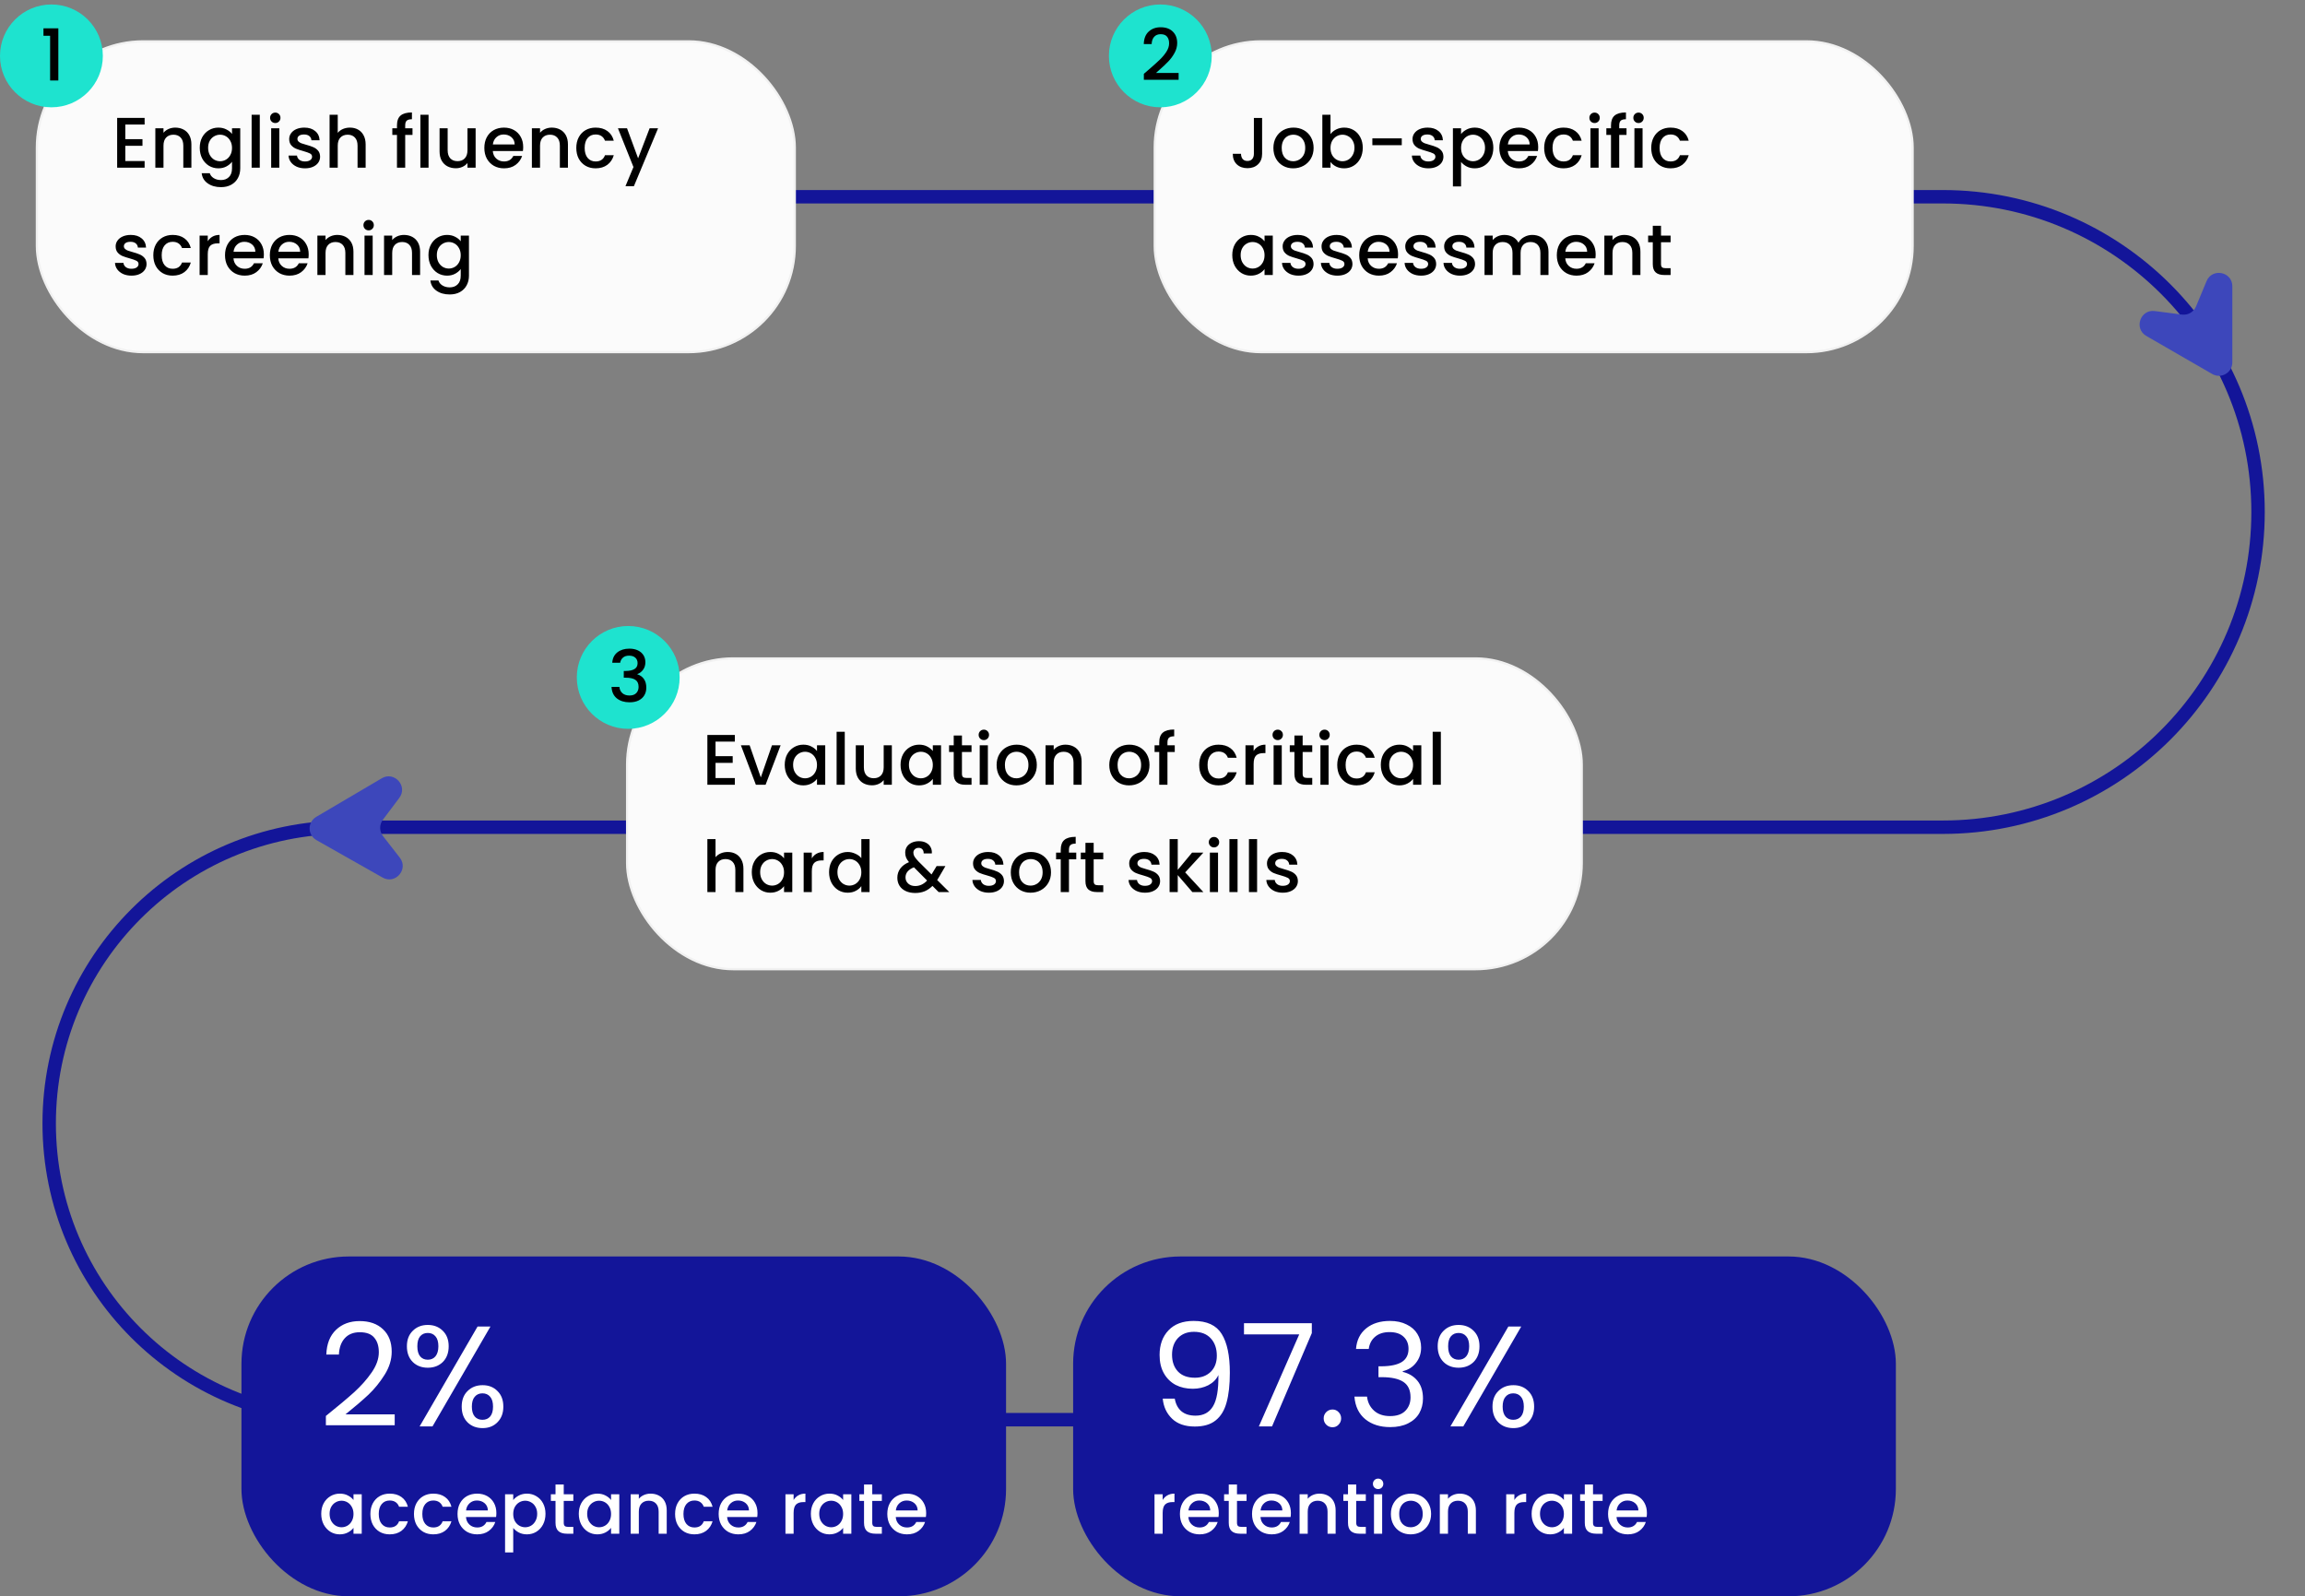
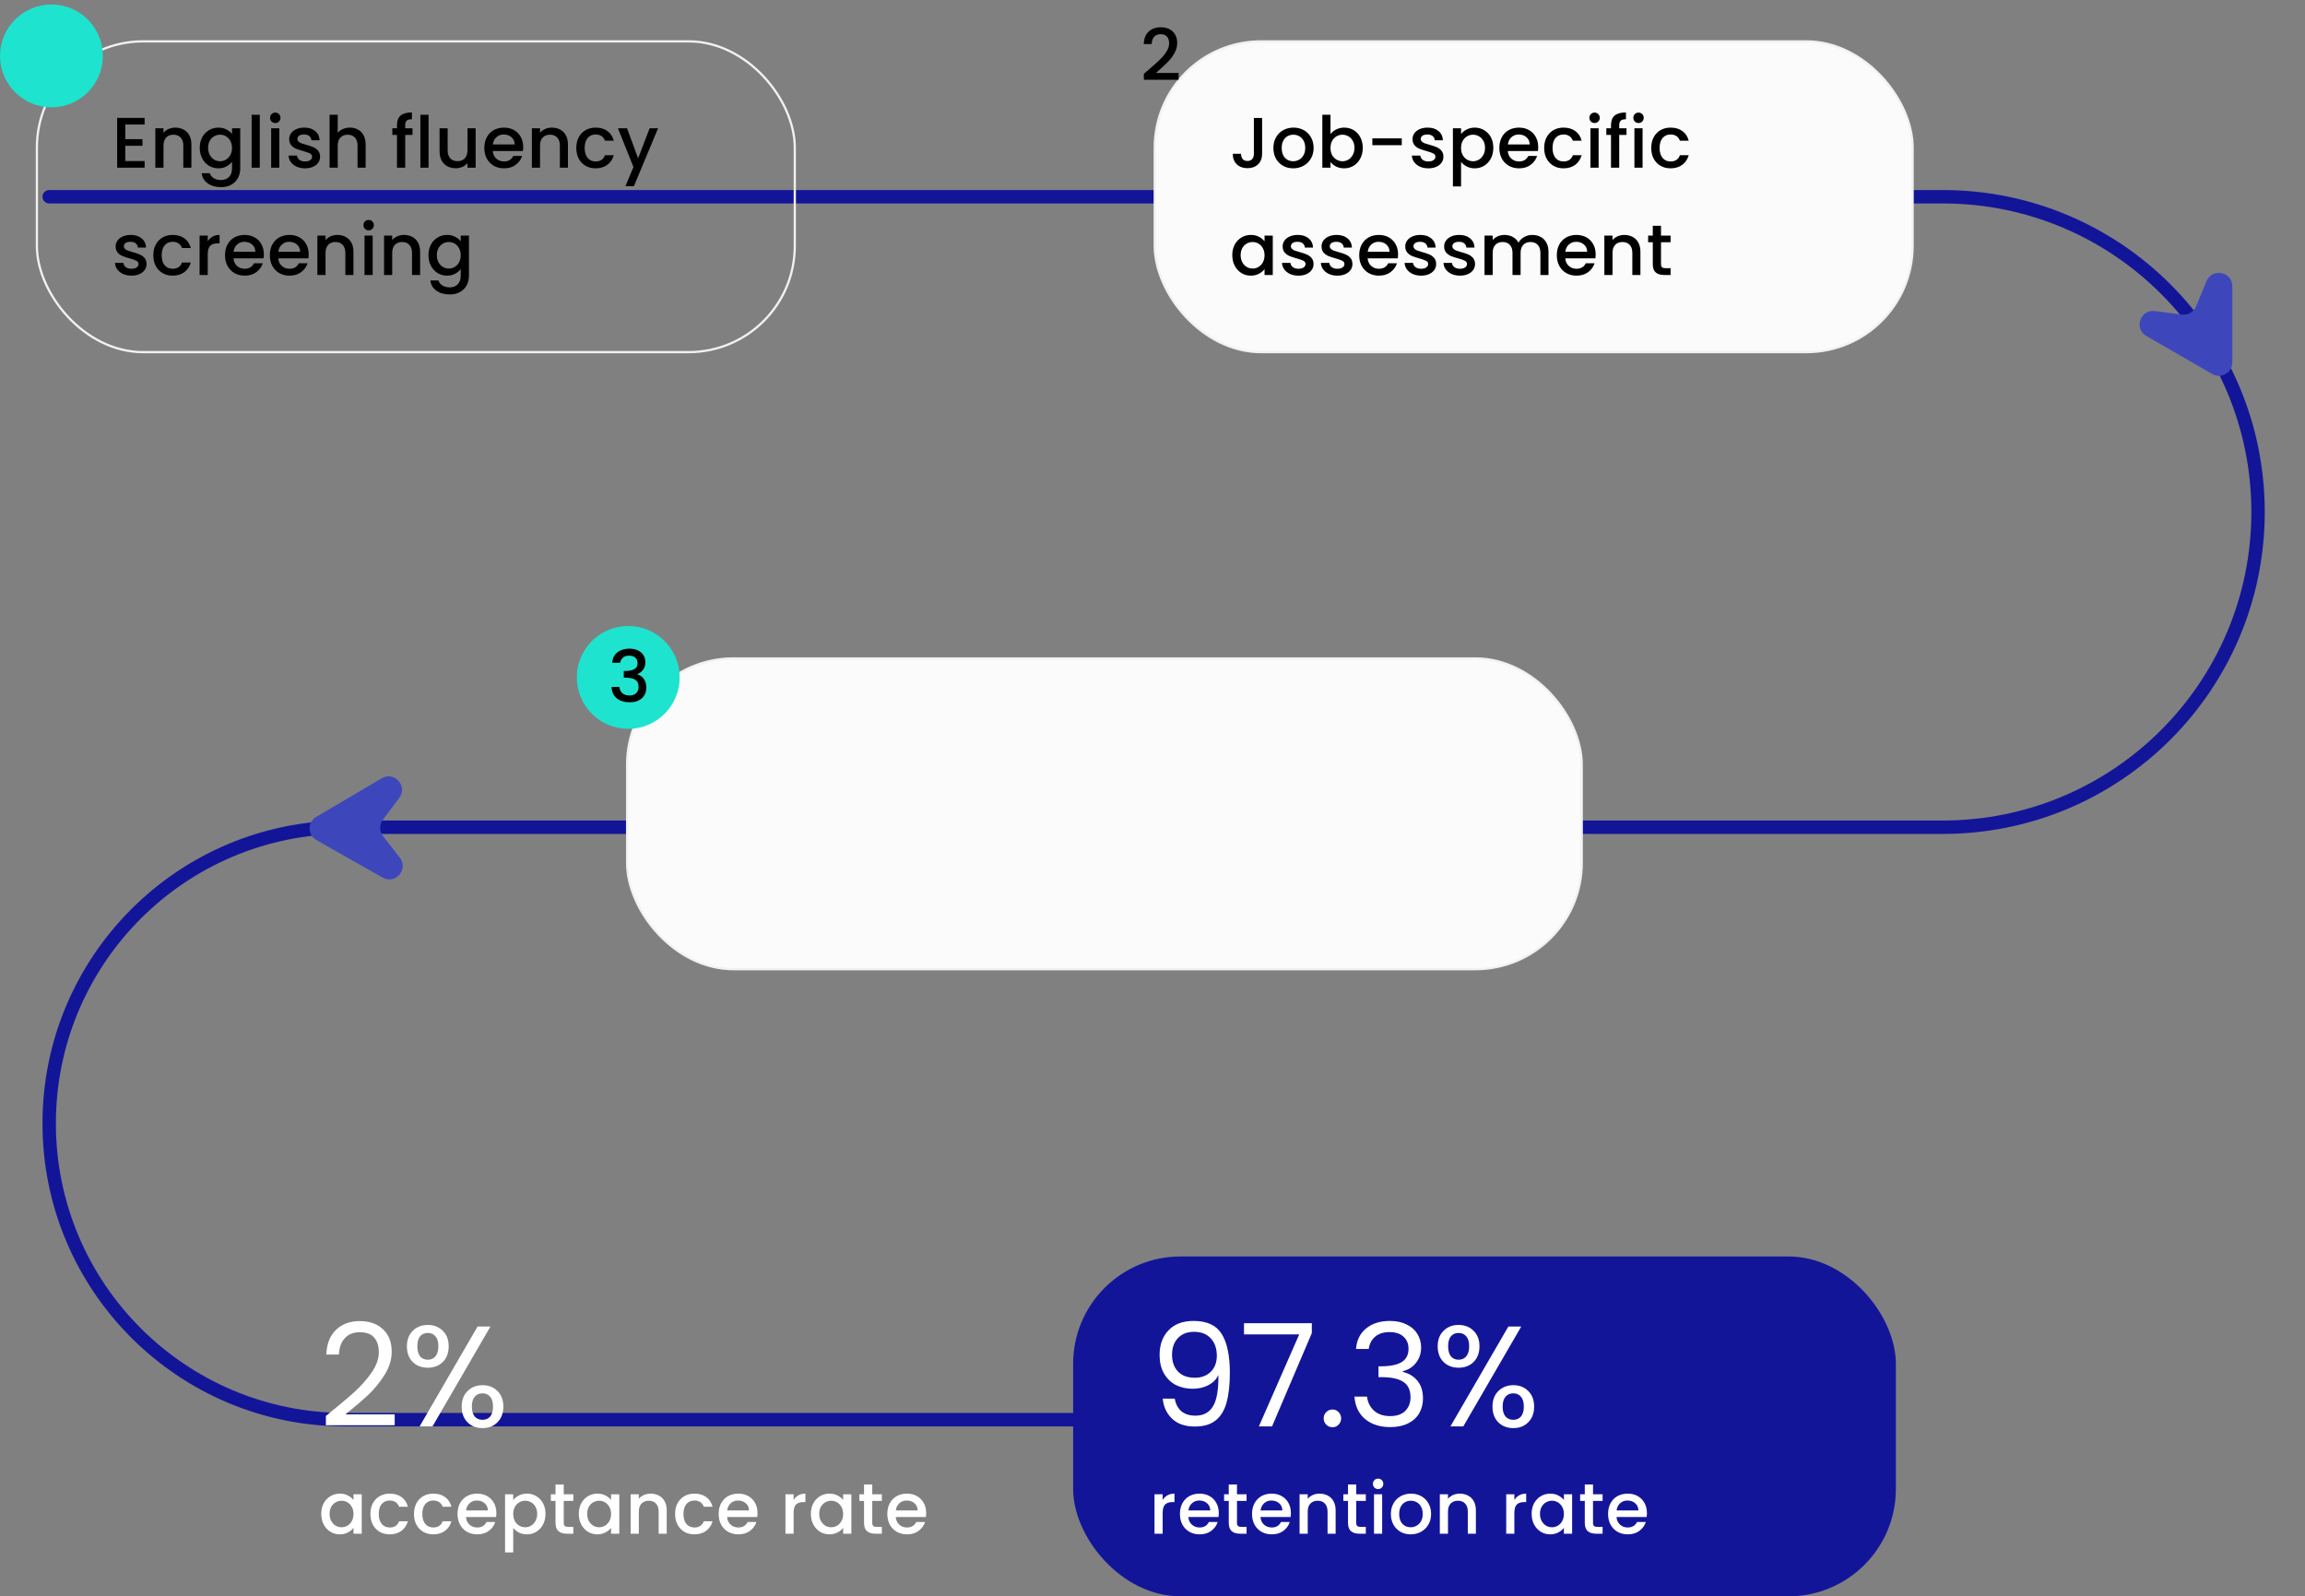
<svg xmlns="http://www.w3.org/2000/svg" width="1031" height="714" viewBox="0 0 1031 714" fill="none">
  <rect x="0" y="0" width="1031" height="714" fill="#808080" stroke="none" />
  <path d="M22 88H869C946.872 88 1010 151.128 1010 229V229C1010 306.872 946.872 370 869 370H154.5C81.322 370 22 429.322 22 502.5V502.5C22 575.678 81.322 635 154.5 635H792" stroke="#131599" stroke-width="6" stroke-linecap="round" />
-   <rect x="16.5" y="18.5" width="339" height="139" rx="47.5" fill="#FBFBFB" />
  <path d="M56.048 55.704V62.232H63.728V65.208H56.048V72.024H64.688V75H52.4V52.728H64.688V55.704H56.048ZM78.377 57.08C79.764 57.08 81.001 57.368 82.089 57.944C83.199 58.52 84.063 59.373 84.681 60.504C85.3 61.635 85.609 63 85.609 64.6V75H81.993V65.144C81.993 63.565 81.599 62.36 80.809 61.528C80.02 60.675 78.943 60.248 77.577 60.248C76.212 60.248 75.124 60.675 74.313 61.528C73.524 62.36 73.129 63.565 73.129 65.144V75H69.481V57.368H73.129V59.384C73.727 58.659 74.484 58.093 75.401 57.688C76.34 57.283 77.332 57.08 78.377 57.08ZM97.666 57.08C99.032 57.08 100.237 57.357 101.282 57.912C102.349 58.445 103.181 59.117 103.778 59.928V57.368H107.458V75.288C107.458 76.909 107.117 78.349 106.434 79.608C105.752 80.888 104.76 81.891 103.458 82.616C102.178 83.341 100.642 83.704 98.85 83.704C96.461 83.704 94.477 83.139 92.898 82.008C91.32 80.899 90.424 79.384 90.21 77.464H93.826C94.104 78.381 94.691 79.117 95.587 79.672C96.504 80.248 97.592 80.536 98.85 80.536C100.322 80.536 101.506 80.088 102.402 79.192C103.32 78.296 103.778 76.995 103.778 75.288V72.344C103.16 73.176 102.317 73.88 101.25 74.456C100.205 75.011 99.01 75.288 97.666 75.288C96.13 75.288 94.722 74.904 93.442 74.136C92.184 73.347 91.181 72.259 90.434 70.872C89.709 69.464 89.347 67.875 89.347 66.104C89.347 64.333 89.709 62.765 90.434 61.4C91.181 60.035 92.184 58.979 93.442 58.232C94.722 57.464 96.13 57.08 97.666 57.08ZM103.778 66.168C103.778 64.952 103.522 63.896 103.01 63C102.52 62.104 101.869 61.421 101.058 60.952C100.248 60.483 99.373 60.248 98.434 60.248C97.496 60.248 96.621 60.483 95.811 60.952C95 61.4 94.338 62.072 93.826 62.968C93.336 63.843 93.091 64.888 93.091 66.104C93.091 67.32 93.336 68.387 93.826 69.304C94.338 70.221 95 70.925 95.811 71.416C96.642 71.885 97.517 72.12 98.434 72.12C99.373 72.12 100.248 71.885 101.058 71.416C101.869 70.947 102.52 70.264 103.01 69.368C103.522 68.451 103.778 67.384 103.778 66.168ZM116.198 51.32V75H112.55V51.32H116.198ZM123.143 55.032C122.482 55.032 121.927 54.808 121.479 54.36C121.031 53.912 120.807 53.357 120.807 52.696C120.807 52.035 121.031 51.48 121.479 51.032C121.927 50.584 122.482 50.36 123.143 50.36C123.783 50.36 124.327 50.584 124.775 51.032C125.223 51.48 125.447 52.035 125.447 52.696C125.447 53.357 125.223 53.912 124.775 54.36C124.327 54.808 123.783 55.032 123.143 55.032ZM124.935 57.368V75H121.287V57.368H124.935ZM136.425 75.288C135.038 75.288 133.79 75.043 132.681 74.552C131.593 74.04 130.729 73.357 130.089 72.504C129.449 71.629 129.108 70.659 129.065 69.592H132.841C132.905 70.339 133.257 70.968 133.897 71.48C134.558 71.971 135.38 72.216 136.361 72.216C137.385 72.216 138.174 72.024 138.729 71.64C139.305 71.235 139.593 70.723 139.593 70.104C139.593 69.443 139.273 68.952 138.633 68.632C138.014 68.312 137.022 67.96 135.657 67.576C134.334 67.213 133.257 66.861 132.425 66.52C131.593 66.179 130.868 65.656 130.249 64.952C129.652 64.248 129.353 63.32 129.353 62.168C129.353 61.229 129.63 60.376 130.185 59.608C130.74 58.819 131.529 58.2 132.553 57.752C133.598 57.304 134.793 57.08 136.137 57.08C138.142 57.08 139.753 57.592 140.969 58.616C142.206 59.619 142.868 60.995 142.953 62.744H139.305C139.241 61.955 138.921 61.325 138.345 60.856C137.769 60.387 136.99 60.152 136.009 60.152C135.049 60.152 134.313 60.333 133.801 60.696C133.289 61.059 133.033 61.539 133.033 62.136C133.033 62.605 133.204 63 133.545 63.32C133.886 63.64 134.302 63.896 134.793 64.088C135.284 64.259 136.009 64.483 136.969 64.76C138.249 65.101 139.294 65.453 140.105 65.816C140.937 66.157 141.652 66.669 142.249 67.352C142.846 68.035 143.156 68.941 143.177 70.072C143.177 71.075 142.9 71.971 142.345 72.76C141.79 73.549 141.001 74.168 139.977 74.616C138.974 75.064 137.79 75.288 136.425 75.288ZM156.539 57.08C157.883 57.08 159.077 57.368 160.123 57.944C161.189 58.52 162.021 59.373 162.619 60.504C163.237 61.635 163.547 63 163.547 64.6V75H159.931V65.144C159.931 63.565 159.536 62.36 158.747 61.528C157.957 60.675 156.88 60.248 155.515 60.248C154.149 60.248 153.061 60.675 152.251 61.528C151.461 62.36 151.067 63.565 151.067 65.144V75H147.419V51.32H151.067V59.416C151.685 58.669 152.464 58.093 153.403 57.688C154.363 57.283 155.408 57.08 156.539 57.08ZM184.505 60.344H181.241V75H177.561V60.344H175.481V57.368H177.561V56.12C177.561 54.093 178.094 52.621 179.161 51.704C180.249 50.765 181.945 50.296 184.249 50.296V53.336C183.139 53.336 182.361 53.549 181.913 53.976C181.465 54.381 181.241 55.096 181.241 56.12V57.368H184.505V60.344ZM191.685 51.32V75H188.037V51.32H191.685ZM212.743 57.368V75H209.095V72.92C208.519 73.645 207.762 74.221 206.823 74.648C205.906 75.053 204.924 75.256 203.879 75.256C202.492 75.256 201.244 74.968 200.135 74.392C199.047 73.816 198.183 72.963 197.543 71.832C196.924 70.701 196.615 69.336 196.615 67.736V57.368H200.231V67.192C200.231 68.771 200.626 69.987 201.415 70.84C202.204 71.672 203.282 72.088 204.647 72.088C206.012 72.088 207.09 71.672 207.879 70.84C208.69 69.987 209.095 68.771 209.095 67.192V57.368H212.743ZM234.016 65.752C234.016 66.413 233.974 67.011 233.888 67.544H220.416C220.523 68.952 221.046 70.083 221.984 70.936C222.923 71.789 224.075 72.216 225.44 72.216C227.403 72.216 228.79 71.395 229.6 69.752H233.536C233.003 71.373 232.032 72.707 230.624 73.752C229.238 74.776 227.51 75.288 225.44 75.288C223.755 75.288 222.24 74.915 220.896 74.168C219.574 73.4 218.528 72.333 217.76 70.968C217.014 69.581 216.64 67.981 216.64 66.168C216.64 64.355 217.003 62.765 217.728 61.4C218.475 60.013 219.51 58.947 220.832 58.2C222.176 57.453 223.712 57.08 225.44 57.08C227.104 57.08 228.587 57.443 229.888 58.168C231.19 58.893 232.203 59.917 232.928 61.24C233.654 62.541 234.016 64.045 234.016 65.752ZM230.208 64.6C230.187 63.256 229.707 62.179 228.768 61.368C227.83 60.557 226.667 60.152 225.28 60.152C224.022 60.152 222.944 60.557 222.048 61.368C221.152 62.157 220.619 63.235 220.448 64.6H230.208ZM246.802 57.08C248.189 57.08 249.426 57.368 250.514 57.944C251.624 58.52 252.488 59.373 253.106 60.504C253.725 61.635 254.034 63 254.034 64.6V75H250.418V65.144C250.418 63.565 250.024 62.36 249.234 61.528C248.445 60.675 247.368 60.248 246.002 60.248C244.637 60.248 243.549 60.675 242.738 61.528C241.949 62.36 241.554 63.565 241.554 65.144V75H237.906V57.368H241.554V59.384C242.152 58.659 242.909 58.093 243.826 57.688C244.765 57.283 245.757 57.08 246.802 57.08ZM257.771 66.168C257.771 64.355 258.134 62.765 258.859 61.4C259.606 60.013 260.63 58.947 261.931 58.2C263.233 57.453 264.726 57.08 266.411 57.08C268.545 57.08 270.305 57.592 271.691 58.616C273.099 59.619 274.049 61.059 274.539 62.936H270.603C270.283 62.061 269.771 61.379 269.067 60.888C268.363 60.397 267.478 60.152 266.411 60.152C264.918 60.152 263.723 60.685 262.827 61.752C261.953 62.797 261.515 64.269 261.515 66.168C261.515 68.067 261.953 69.549 262.827 70.616C263.723 71.683 264.918 72.216 266.411 72.216C268.523 72.216 269.921 71.288 270.603 69.432H274.539C274.027 71.224 273.067 72.653 271.659 73.72C270.251 74.765 268.502 75.288 266.411 75.288C264.726 75.288 263.233 74.915 261.931 74.168C260.63 73.4 259.606 72.333 258.859 70.968C258.134 69.581 257.771 67.981 257.771 66.168ZM294.347 57.368L283.531 83.288H279.755L283.339 74.712L276.395 57.368H280.459L285.419 70.808L290.571 57.368H294.347ZM58.8 123.288C57.413 123.288 56.165 123.043 55.056 122.552C53.968 122.04 53.104 121.357 52.464 120.504C51.824 119.629 51.483 118.659 51.44 117.592H55.216C55.28 118.339 55.632 118.968 56.272 119.48C56.933 119.971 57.755 120.216 58.736 120.216C59.76 120.216 60.549 120.024 61.104 119.64C61.68 119.235 61.968 118.723 61.968 118.104C61.968 117.443 61.648 116.952 61.008 116.632C60.389 116.312 59.397 115.96 58.032 115.576C56.709 115.213 55.632 114.861 54.8 114.52C53.968 114.179 53.243 113.656 52.624 112.952C52.027 112.248 51.728 111.32 51.728 110.168C51.728 109.229 52.005 108.376 52.56 107.608C53.115 106.819 53.904 106.2 54.928 105.752C55.973 105.304 57.168 105.08 58.512 105.08C60.517 105.08 62.128 105.592 63.344 106.616C64.581 107.619 65.243 108.995 65.328 110.744H61.68C61.616 109.955 61.296 109.325 60.72 108.856C60.144 108.387 59.365 108.152 58.384 108.152C57.424 108.152 56.688 108.333 56.176 108.696C55.664 109.059 55.408 109.539 55.408 110.136C55.408 110.605 55.579 111 55.92 111.32C56.261 111.64 56.677 111.896 57.168 112.088C57.659 112.259 58.384 112.483 59.344 112.76C60.624 113.101 61.669 113.453 62.48 113.816C63.312 114.157 64.027 114.669 64.624 115.352C65.221 116.035 65.531 116.941 65.552 118.072C65.552 119.075 65.275 119.971 64.72 120.76C64.165 121.549 63.376 122.168 62.352 122.616C61.349 123.064 60.165 123.288 58.8 123.288ZM68.578 114.168C68.578 112.355 68.94 110.765 69.666 109.4C70.412 108.013 71.436 106.947 72.738 106.2C74.039 105.453 75.532 105.08 77.218 105.08C79.351 105.08 81.111 105.592 82.498 106.616C83.906 107.619 84.855 109.059 85.346 110.936H81.41C81.09 110.061 80.578 109.379 79.874 108.888C79.17 108.397 78.284 108.152 77.218 108.152C75.724 108.152 74.53 108.685 73.634 109.752C72.759 110.797 72.322 112.269 72.322 114.168C72.322 116.067 72.759 117.549 73.634 118.616C74.53 119.683 75.724 120.216 77.218 120.216C79.33 120.216 80.727 119.288 81.41 117.432H85.346C84.834 119.224 83.874 120.653 82.466 121.72C81.058 122.765 79.308 123.288 77.218 123.288C75.532 123.288 74.039 122.915 72.738 122.168C71.436 121.4 70.412 120.333 69.666 118.968C68.94 117.581 68.578 115.981 68.578 114.168ZM92.929 107.928C93.463 107.032 94.167 106.339 95.041 105.848C95.937 105.336 96.993 105.08 98.209 105.08V108.856H97.281C95.852 108.856 94.764 109.219 94.017 109.944C93.292 110.669 92.929 111.928 92.929 113.72V123H89.281V105.368H92.929V107.928ZM118.023 113.752C118.023 114.413 117.98 115.011 117.895 115.544H104.423C104.529 116.952 105.052 118.083 105.991 118.936C106.929 119.789 108.081 120.216 109.447 120.216C111.409 120.216 112.796 119.395 113.607 117.752H117.543C117.009 119.373 116.039 120.707 114.631 121.752C113.244 122.776 111.516 123.288 109.447 123.288C107.761 123.288 106.247 122.915 104.903 122.168C103.58 121.4 102.535 120.333 101.767 118.968C101.02 117.581 100.647 115.981 100.647 114.168C100.647 112.355 101.009 110.765 101.735 109.4C102.481 108.013 103.516 106.947 104.839 106.2C106.183 105.453 107.719 105.08 109.447 105.08C111.111 105.08 112.593 105.443 113.895 106.168C115.196 106.893 116.209 107.917 116.935 109.24C117.66 110.541 118.023 112.045 118.023 113.752ZM114.215 112.6C114.193 111.256 113.713 110.179 112.775 109.368C111.836 108.557 110.673 108.152 109.287 108.152C108.028 108.152 106.951 108.557 106.055 109.368C105.159 110.157 104.625 111.235 104.455 112.6H114.215ZM138.072 113.752C138.072 114.413 138.03 115.011 137.944 115.544H124.472C124.579 116.952 125.102 118.083 126.04 118.936C126.979 119.789 128.131 120.216 129.496 120.216C131.459 120.216 132.846 119.395 133.656 117.752H137.592C137.059 119.373 136.088 120.707 134.68 121.752C133.294 122.776 131.566 123.288 129.496 123.288C127.811 123.288 126.296 122.915 124.952 122.168C123.63 121.4 122.584 120.333 121.816 118.968C121.07 117.581 120.696 115.981 120.696 114.168C120.696 112.355 121.059 110.765 121.784 109.4C122.531 108.013 123.566 106.947 124.888 106.2C126.232 105.453 127.768 105.08 129.496 105.08C131.16 105.08 132.643 105.443 133.944 106.168C135.246 106.893 136.259 107.917 136.984 109.24C137.71 110.541 138.072 112.045 138.072 113.752ZM134.264 112.6C134.243 111.256 133.763 110.179 132.824 109.368C131.886 108.557 130.723 108.152 129.336 108.152C128.078 108.152 127 108.557 126.104 109.368C125.208 110.157 124.675 111.235 124.504 112.6H134.264ZM150.859 105.08C152.245 105.08 153.483 105.368 154.571 105.944C155.68 106.52 156.544 107.373 157.163 108.504C157.781 109.635 158.091 111 158.091 112.6V123H154.475V113.144C154.475 111.565 154.08 110.36 153.291 109.528C152.501 108.675 151.424 108.248 150.059 108.248C148.693 108.248 147.605 108.675 146.795 109.528C146.005 110.36 145.611 111.565 145.611 113.144V123H141.963V105.368H145.611V107.384C146.208 106.659 146.965 106.093 147.883 105.688C148.821 105.283 149.813 105.08 150.859 105.08ZM164.9 103.032C164.238 103.032 163.684 102.808 163.236 102.36C162.788 101.912 162.564 101.357 162.564 100.696C162.564 100.035 162.788 99.48 163.236 99.032C163.684 98.584 164.238 98.36 164.9 98.36C165.54 98.36 166.084 98.584 166.532 99.032C166.98 99.48 167.204 100.035 167.204 100.696C167.204 101.357 166.98 101.912 166.532 102.36C166.084 102.808 165.54 103.032 164.9 103.032ZM166.692 105.368V123H163.044V105.368H166.692ZM180.677 105.08C182.064 105.08 183.301 105.368 184.389 105.944C185.499 106.52 186.363 107.373 186.981 108.504C187.6 109.635 187.909 111 187.909 112.6V123H184.293V113.144C184.293 111.565 183.899 110.36 183.109 109.528C182.32 108.675 181.243 108.248 179.877 108.248C178.512 108.248 177.424 108.675 176.613 109.528C175.824 110.36 175.429 111.565 175.429 113.144V123H171.781V105.368H175.429V107.384C176.027 106.659 176.784 106.093 177.701 105.688C178.64 105.283 179.632 105.08 180.677 105.08ZM199.966 105.08C201.332 105.08 202.537 105.357 203.582 105.912C204.649 106.445 205.481 107.117 206.078 107.928V105.368H209.758V123.288C209.758 124.909 209.417 126.349 208.734 127.608C208.052 128.888 207.06 129.891 205.758 130.616C204.478 131.341 202.942 131.704 201.15 131.704C198.761 131.704 196.777 131.139 195.198 130.008C193.62 128.899 192.724 127.384 192.51 125.464H196.126C196.404 126.381 196.99 127.117 197.886 127.672C198.804 128.248 199.892 128.536 201.15 128.536C202.622 128.536 203.806 128.088 204.702 127.192C205.62 126.296 206.078 124.995 206.078 123.288V120.344C205.46 121.176 204.617 121.88 203.55 122.456C202.505 123.011 201.31 123.288 199.966 123.288C198.43 123.288 197.022 122.904 195.742 122.136C194.484 121.347 193.481 120.259 192.734 118.872C192.009 117.464 191.646 115.875 191.646 114.104C191.646 112.333 192.009 110.765 192.734 109.4C193.481 108.035 194.484 106.979 195.742 106.232C197.022 105.464 198.43 105.08 199.966 105.08ZM206.078 114.168C206.078 112.952 205.822 111.896 205.31 111C204.82 110.104 204.169 109.421 203.358 108.952C202.548 108.483 201.673 108.248 200.734 108.248C199.796 108.248 198.921 108.483 198.11 108.952C197.3 109.4 196.638 110.072 196.126 110.968C195.636 111.843 195.39 112.888 195.39 114.104C195.39 115.32 195.636 116.387 196.126 117.304C196.638 118.221 197.3 118.925 198.11 119.416C198.942 119.885 199.817 120.12 200.734 120.12C201.673 120.12 202.548 119.885 203.358 119.416C204.169 118.947 204.82 118.264 205.31 117.368C205.822 116.451 206.078 115.384 206.078 114.168Z" fill="black" />
  <rect x="16.5" y="18.5" width="339" height="139" rx="47.5" stroke="#F1F1F1" />
  <rect x="516.5" y="18.5" width="339" height="139" rx="47.5" fill="#FBFBFB" />
  <path d="M564.528 52.76V68.792C564.528 70.776 563.92 72.344 562.704 73.496C561.509 74.648 559.931 75.224 557.968 75.224C556.005 75.224 554.416 74.648 553.2 73.496C552.005 72.344 551.408 70.776 551.408 68.792H555.088C555.109 69.773 555.355 70.552 555.824 71.128C556.315 71.704 557.029 71.992 557.968 71.992C558.907 71.992 559.621 71.704 560.112 71.128C560.603 70.531 560.848 69.752 560.848 68.792V52.76H564.528ZM578.41 75.288C576.746 75.288 575.242 74.915 573.898 74.168C572.554 73.4 571.498 72.333 570.73 70.968C569.962 69.581 569.578 67.981 569.578 66.168C569.578 64.376 569.973 62.787 570.762 61.4C571.552 60.013 572.629 58.947 573.994 58.2C575.36 57.453 576.885 57.08 578.57 57.08C580.256 57.08 581.781 57.453 583.146 58.2C584.512 58.947 585.589 60.013 586.378 61.4C587.168 62.787 587.562 64.376 587.562 66.168C587.562 67.96 587.157 69.549 586.347 70.936C585.536 72.323 584.427 73.4 583.019 74.168C581.632 74.915 580.096 75.288 578.41 75.288ZM578.41 72.12C579.349 72.12 580.224 71.896 581.035 71.448C581.867 71 582.539 70.328 583.05 69.432C583.562 68.536 583.818 67.448 583.818 66.168C583.818 64.888 583.573 63.811 583.082 62.936C582.592 62.04 581.941 61.368 581.13 60.92C580.32 60.472 579.445 60.248 578.506 60.248C577.568 60.248 576.693 60.472 575.882 60.92C575.093 61.368 574.464 62.04 573.994 62.936C573.525 63.811 573.29 64.888 573.29 66.168C573.29 68.067 573.77 69.539 574.73 70.584C575.712 71.608 576.938 72.12 578.41 72.12ZM595.117 59.992C595.735 59.139 596.578 58.445 597.645 57.912C598.733 57.357 599.938 57.08 601.261 57.08C602.818 57.08 604.226 57.453 605.485 58.2C606.743 58.947 607.735 60.013 608.461 61.4C609.186 62.765 609.549 64.333 609.549 66.104C609.549 67.875 609.186 69.464 608.461 70.872C607.735 72.259 606.733 73.347 605.453 74.136C604.194 74.904 602.797 75.288 601.261 75.288C599.895 75.288 598.679 75.021 597.613 74.488C596.567 73.955 595.735 73.272 595.117 72.44V75H591.469V51.32H595.117V59.992ZM605.837 66.104C605.837 64.888 605.581 63.843 605.069 62.968C604.578 62.072 603.917 61.4 603.085 60.952C602.274 60.483 601.399 60.248 600.461 60.248C599.543 60.248 598.669 60.483 597.837 60.952C597.026 61.421 596.365 62.104 595.853 63C595.362 63.896 595.117 64.952 595.117 66.168C595.117 67.384 595.362 68.451 595.853 69.368C596.365 70.264 597.026 70.947 597.837 71.416C598.669 71.885 599.543 72.12 600.461 72.12C601.399 72.12 602.274 71.885 603.085 71.416C603.917 70.925 604.578 70.221 605.069 69.304C605.581 68.387 605.837 67.32 605.837 66.104ZM626.992 61.88V64.952H613.84V61.88H626.992ZM638.875 75.288C637.488 75.288 636.24 75.043 635.131 74.552C634.043 74.04 633.179 73.357 632.539 72.504C631.899 71.629 631.558 70.659 631.515 69.592H635.291C635.355 70.339 635.707 70.968 636.347 71.48C637.008 71.971 637.83 72.216 638.811 72.216C639.835 72.216 640.624 72.024 641.179 71.64C641.755 71.235 642.043 70.723 642.043 70.104C642.043 69.443 641.723 68.952 641.083 68.632C640.464 68.312 639.472 67.96 638.107 67.576C636.784 67.213 635.707 66.861 634.875 66.52C634.043 66.179 633.318 65.656 632.699 64.952C632.102 64.248 631.803 63.32 631.803 62.168C631.803 61.229 632.08 60.376 632.635 59.608C633.19 58.819 633.979 58.2 635.003 57.752C636.048 57.304 637.243 57.08 638.587 57.08C640.592 57.08 642.203 57.592 643.419 58.616C644.656 59.619 645.318 60.995 645.403 62.744H641.755C641.691 61.955 641.371 61.325 640.795 60.856C640.219 60.387 639.44 60.152 638.459 60.152C637.499 60.152 636.763 60.333 636.251 60.696C635.739 61.059 635.483 61.539 635.483 62.136C635.483 62.605 635.654 63 635.995 63.32C636.336 63.64 636.752 63.896 637.243 64.088C637.734 64.259 638.459 64.483 639.419 64.76C640.699 65.101 641.744 65.453 642.555 65.816C643.387 66.157 644.102 66.669 644.699 67.352C645.296 68.035 645.606 68.941 645.627 70.072C645.627 71.075 645.35 71.971 644.795 72.76C644.24 73.549 643.451 74.168 642.427 74.616C641.424 75.064 640.24 75.288 638.875 75.288ZM653.517 59.96C654.135 59.149 654.978 58.467 656.045 57.912C657.111 57.357 658.317 57.08 659.661 57.08C661.197 57.08 662.594 57.464 663.853 58.232C665.133 58.979 666.135 60.035 666.861 61.4C667.586 62.765 667.949 64.333 667.949 66.104C667.949 67.875 667.586 69.464 666.861 70.872C666.135 72.259 665.133 73.347 663.853 74.136C662.594 74.904 661.197 75.288 659.661 75.288C658.317 75.288 657.122 75.021 656.077 74.488C655.031 73.933 654.178 73.251 653.517 72.44V83.384H649.869V57.368H653.517V59.96ZM664.237 66.104C664.237 64.888 663.981 63.843 663.469 62.968C662.978 62.072 662.317 61.4 661.485 60.952C660.674 60.483 659.799 60.248 658.861 60.248C657.943 60.248 657.069 60.483 656.237 60.952C655.426 61.421 654.765 62.104 654.253 63C653.762 63.896 653.517 64.952 653.517 66.168C653.517 67.384 653.762 68.451 654.253 69.368C654.765 70.264 655.426 70.947 656.237 71.416C657.069 71.885 657.943 72.12 658.861 72.12C659.799 72.12 660.674 71.885 661.485 71.416C662.317 70.925 662.978 70.221 663.469 69.304C663.981 68.387 664.237 67.32 664.237 66.104ZM688.016 65.752C688.016 66.413 687.974 67.011 687.888 67.544H674.416C674.523 68.952 675.046 70.083 675.984 70.936C676.923 71.789 678.075 72.216 679.44 72.216C681.403 72.216 682.79 71.395 683.6 69.752H687.536C687.003 71.373 686.032 72.707 684.624 73.752C683.238 74.776 681.51 75.288 679.44 75.288C677.755 75.288 676.24 74.915 674.896 74.168C673.574 73.4 672.528 72.333 671.76 70.968C671.014 69.581 670.64 67.981 670.64 66.168C670.64 64.355 671.003 62.765 671.728 61.4C672.475 60.013 673.51 58.947 674.832 58.2C676.176 57.453 677.712 57.08 679.44 57.08C681.104 57.08 682.587 57.443 683.888 58.168C685.19 58.893 686.203 59.917 686.928 61.24C687.654 62.541 688.016 64.045 688.016 65.752ZM684.208 64.6C684.187 63.256 683.707 62.179 682.768 61.368C681.83 60.557 680.667 60.152 679.28 60.152C678.022 60.152 676.944 60.557 676.048 61.368C675.152 62.157 674.619 63.235 674.448 64.6H684.208ZM690.69 66.168C690.69 64.355 691.053 62.765 691.778 61.4C692.525 60.013 693.549 58.947 694.85 58.2C696.152 57.453 697.645 57.08 699.33 57.08C701.464 57.08 703.224 57.592 704.61 58.616C706.018 59.619 706.968 61.059 707.458 62.936H703.522C703.202 62.061 702.69 61.379 701.986 60.888C701.282 60.397 700.397 60.152 699.33 60.152C697.837 60.152 696.642 60.685 695.746 61.752C694.872 62.797 694.434 64.269 694.434 66.168C694.434 68.067 694.872 69.549 695.746 70.616C696.642 71.683 697.837 72.216 699.33 72.216C701.442 72.216 702.84 71.288 703.522 69.432H707.458C706.946 71.224 705.986 72.653 704.578 73.72C703.17 74.765 701.421 75.288 699.33 75.288C697.645 75.288 696.152 74.915 694.85 74.168C693.549 73.4 692.525 72.333 691.778 70.968C691.053 69.581 690.69 67.981 690.69 66.168ZM713.25 55.032C712.588 55.032 712.034 54.808 711.586 54.36C711.138 53.912 710.914 53.357 710.914 52.696C710.914 52.035 711.138 51.48 711.586 51.032C712.034 50.584 712.588 50.36 713.25 50.36C713.89 50.36 714.434 50.584 714.882 51.032C715.33 51.48 715.554 52.035 715.554 52.696C715.554 53.357 715.33 53.912 714.882 54.36C714.434 54.808 713.89 55.032 713.25 55.032ZM715.042 57.368V75H711.394V57.368H715.042ZM727.523 60.344H724.259V75H720.579V60.344H718.499V57.368H720.579V56.12C720.579 54.093 721.113 52.621 722.179 51.704C723.267 50.765 724.963 50.296 727.267 50.296V53.336C726.158 53.336 725.379 53.549 724.931 53.976C724.483 54.381 724.259 55.096 724.259 56.12V57.368H727.523V60.344ZM732.912 55.032C732.251 55.032 731.696 54.808 731.248 54.36C730.8 53.912 730.576 53.357 730.576 52.696C730.576 52.035 730.8 51.48 731.248 51.032C731.696 50.584 732.251 50.36 732.912 50.36C733.552 50.36 734.096 50.584 734.544 51.032C734.992 51.48 735.216 52.035 735.216 52.696C735.216 53.357 734.992 53.912 734.544 54.36C734.096 54.808 733.552 55.032 732.912 55.032ZM734.704 57.368V75H731.056V57.368H734.704ZM738.578 66.168C738.578 64.355 738.94 62.765 739.666 61.4C740.412 60.013 741.436 58.947 742.738 58.2C744.039 57.453 745.532 57.08 747.218 57.08C749.351 57.08 751.111 57.592 752.498 58.616C753.906 59.619 754.855 61.059 755.346 62.936H751.41C751.09 62.061 750.578 61.379 749.874 60.888C749.17 60.397 748.284 60.152 747.218 60.152C745.724 60.152 744.53 60.685 743.634 61.752C742.759 62.797 742.322 64.269 742.322 66.168C742.322 68.067 742.759 69.549 743.634 70.616C744.53 71.683 745.724 72.216 747.218 72.216C749.33 72.216 750.727 71.288 751.41 69.432H755.346C754.834 71.224 753.874 72.653 752.466 73.72C751.058 74.765 749.308 75.288 747.218 75.288C745.532 75.288 744.039 74.915 742.738 74.168C741.436 73.4 740.412 72.333 739.666 70.968C738.94 69.581 738.578 67.981 738.578 66.168ZM551.184 114.104C551.184 112.333 551.547 110.765 552.272 109.4C553.019 108.035 554.021 106.979 555.28 106.232C556.56 105.464 557.968 105.08 559.504 105.08C560.891 105.08 562.096 105.357 563.12 105.912C564.165 106.445 564.997 107.117 565.616 107.928V105.368H569.296V123H565.616V120.376C564.997 121.208 564.155 121.901 563.088 122.456C562.021 123.011 560.805 123.288 559.44 123.288C557.925 123.288 556.539 122.904 555.28 122.136C554.021 121.347 553.019 120.259 552.272 118.872C551.547 117.464 551.184 115.875 551.184 114.104ZM565.616 114.168C565.616 112.952 565.36 111.896 564.848 111C564.357 110.104 563.707 109.421 562.896 108.952C562.085 108.483 561.211 108.248 560.272 108.248C559.333 108.248 558.459 108.483 557.648 108.952C556.837 109.4 556.176 110.072 555.664 110.968C555.173 111.843 554.928 112.888 554.928 114.104C554.928 115.32 555.173 116.387 555.664 117.304C556.176 118.221 556.837 118.925 557.648 119.416C558.48 119.885 559.355 120.12 560.272 120.12C561.211 120.12 562.085 119.885 562.896 119.416C563.707 118.947 564.357 118.264 564.848 117.368C565.36 116.451 565.616 115.384 565.616 114.168ZM580.787 123.288C579.401 123.288 578.153 123.043 577.043 122.552C575.955 122.04 575.091 121.357 574.451 120.504C573.811 119.629 573.47 118.659 573.427 117.592H577.203C577.267 118.339 577.619 118.968 578.259 119.48C578.921 119.971 579.742 120.216 580.723 120.216C581.747 120.216 582.537 120.024 583.091 119.64C583.667 119.235 583.955 118.723 583.955 118.104C583.955 117.443 583.635 116.952 582.995 116.632C582.377 116.312 581.385 115.96 580.019 115.576C578.697 115.213 577.619 114.861 576.787 114.52C575.955 114.179 575.23 113.656 574.611 112.952C574.014 112.248 573.715 111.32 573.715 110.168C573.715 109.229 573.993 108.376 574.547 107.608C575.102 106.819 575.891 106.2 576.915 105.752C577.961 105.304 579.155 105.08 580.499 105.08C582.505 105.08 584.115 105.592 585.332 106.616C586.569 107.619 587.23 108.995 587.316 110.744H583.667C583.603 109.955 583.283 109.325 582.707 108.856C582.131 108.387 581.353 108.152 580.372 108.152C579.411 108.152 578.675 108.333 578.163 108.696C577.651 109.059 577.395 109.539 577.395 110.136C577.395 110.605 577.566 111 577.907 111.32C578.249 111.64 578.665 111.896 579.155 112.088C579.646 112.259 580.371 112.483 581.332 112.76C582.612 113.101 583.657 113.453 584.467 113.816C585.299 114.157 586.014 114.669 586.611 115.352C587.209 116.035 587.518 116.941 587.54 118.072C587.54 119.075 587.262 119.971 586.707 120.76C586.153 121.549 585.363 122.168 584.339 122.616C583.337 123.064 582.153 123.288 580.787 123.288ZM598.181 123.288C596.795 123.288 595.547 123.043 594.437 122.552C593.349 122.04 592.485 121.357 591.845 120.504C591.205 119.629 590.864 118.659 590.821 117.592H594.597C594.661 118.339 595.013 118.968 595.653 119.48C596.315 119.971 597.136 120.216 598.117 120.216C599.141 120.216 599.931 120.024 600.485 119.64C601.061 119.235 601.349 118.723 601.349 118.104C601.349 117.443 601.029 116.952 600.389 116.632C599.771 116.312 598.779 115.96 597.413 115.576C596.091 115.213 595.013 114.861 594.181 114.52C593.349 114.179 592.624 113.656 592.005 112.952C591.408 112.248 591.109 111.32 591.109 110.168C591.109 109.229 591.387 108.376 591.941 107.608C592.496 106.819 593.285 106.2 594.309 105.752C595.355 105.304 596.549 105.08 597.893 105.08C599.899 105.08 601.509 105.592 602.725 106.616C603.963 107.619 604.624 108.995 604.709 110.744H601.061C600.997 109.955 600.677 109.325 600.101 108.856C599.525 108.387 598.747 108.152 597.765 108.152C596.805 108.152 596.069 108.333 595.557 108.696C595.045 109.059 594.789 109.539 594.789 110.136C594.789 110.605 594.96 111 595.301 111.32C595.643 111.64 596.059 111.896 596.549 112.088C597.04 112.259 597.765 112.483 598.725 112.76C600.005 113.101 601.051 113.453 601.861 113.816C602.693 114.157 603.408 114.669 604.005 115.352C604.603 116.035 604.912 116.941 604.933 118.072C604.933 119.075 604.656 119.971 604.101 120.76C603.547 121.549 602.757 122.168 601.733 122.616C600.731 123.064 599.547 123.288 598.181 123.288ZM625.335 113.752C625.335 114.413 625.292 115.011 625.207 115.544H611.735C611.842 116.952 612.364 118.083 613.303 118.936C614.242 119.789 615.394 120.216 616.759 120.216C618.722 120.216 620.108 119.395 620.919 117.752H624.855C624.322 119.373 623.351 120.707 621.943 121.752C620.556 122.776 618.828 123.288 616.759 123.288C615.074 123.288 613.559 122.915 612.215 122.168C610.892 121.4 609.847 120.333 609.079 118.968C608.332 117.581 607.959 115.981 607.959 114.168C607.959 112.355 608.322 110.765 609.047 109.4C609.794 108.013 610.828 106.947 612.151 106.2C613.495 105.453 615.031 105.08 616.759 105.08C618.423 105.08 619.906 105.443 621.207 106.168C622.508 106.893 623.522 107.917 624.247 109.24C624.972 110.541 625.335 112.045 625.335 113.752ZM621.527 112.6C621.506 111.256 621.026 110.179 620.087 109.368C619.148 108.557 617.986 108.152 616.599 108.152C615.34 108.152 614.263 108.557 613.367 109.368C612.471 110.157 611.938 111.235 611.767 112.6H621.527ZM635.625 123.288C634.238 123.288 632.99 123.043 631.881 122.552C630.793 122.04 629.929 121.357 629.289 120.504C628.649 119.629 628.308 118.659 628.265 117.592H632.041C632.105 118.339 632.457 118.968 633.097 119.48C633.758 119.971 634.58 120.216 635.561 120.216C636.585 120.216 637.374 120.024 637.929 119.64C638.505 119.235 638.793 118.723 638.793 118.104C638.793 117.443 638.473 116.952 637.833 116.632C637.214 116.312 636.222 115.96 634.857 115.576C633.534 115.213 632.457 114.861 631.625 114.52C630.793 114.179 630.068 113.656 629.449 112.952C628.852 112.248 628.553 111.32 628.553 110.168C628.553 109.229 628.83 108.376 629.385 107.608C629.94 106.819 630.729 106.2 631.753 105.752C632.798 105.304 633.993 105.08 635.337 105.08C637.342 105.08 638.953 105.592 640.169 106.616C641.406 107.619 642.068 108.995 642.153 110.744H638.505C638.441 109.955 638.121 109.325 637.545 108.856C636.969 108.387 636.19 108.152 635.209 108.152C634.249 108.152 633.513 108.333 633.001 108.696C632.489 109.059 632.233 109.539 632.233 110.136C632.233 110.605 632.404 111 632.745 111.32C633.086 111.64 633.502 111.896 633.993 112.088C634.484 112.259 635.209 112.483 636.169 112.76C637.449 113.101 638.494 113.453 639.305 113.816C640.137 114.157 640.852 114.669 641.449 115.352C642.046 116.035 642.356 116.941 642.377 118.072C642.377 119.075 642.1 119.971 641.545 120.76C640.99 121.549 640.201 122.168 639.177 122.616C638.174 123.064 636.99 123.288 635.625 123.288ZM653.019 123.288C651.632 123.288 650.384 123.043 649.275 122.552C648.187 122.04 647.323 121.357 646.683 120.504C646.043 119.629 645.701 118.659 645.659 117.592H649.435C649.499 118.339 649.851 118.968 650.491 119.48C651.152 119.971 651.973 120.216 652.955 120.216C653.979 120.216 654.768 120.024 655.323 119.64C655.899 119.235 656.187 118.723 656.187 118.104C656.187 117.443 655.867 116.952 655.227 116.632C654.608 116.312 653.616 115.96 652.251 115.576C650.928 115.213 649.851 114.861 649.019 114.52C648.187 114.179 647.461 113.656 646.843 112.952C646.245 112.248 645.947 111.32 645.947 110.168C645.947 109.229 646.224 108.376 646.779 107.608C647.333 106.819 648.123 106.2 649.147 105.752C650.192 105.304 651.387 105.08 652.731 105.08C654.736 105.08 656.347 105.592 657.563 106.616C658.8 107.619 659.461 108.995 659.547 110.744H655.899C655.835 109.955 655.515 109.325 654.939 108.856C654.363 108.387 653.584 108.152 652.603 108.152C651.643 108.152 650.907 108.333 650.395 108.696C649.883 109.059 649.627 109.539 649.627 110.136C649.627 110.605 649.797 111 650.139 111.32C650.48 111.64 650.896 111.896 651.387 112.088C651.877 112.259 652.603 112.483 653.563 112.76C654.843 113.101 655.888 113.453 656.699 113.816C657.531 114.157 658.245 114.669 658.843 115.352C659.44 116.035 659.749 116.941 659.771 118.072C659.771 119.075 659.493 119.971 658.939 120.76C658.384 121.549 657.595 122.168 656.571 122.616C655.568 123.064 654.384 123.288 653.019 123.288ZM685.357 105.08C686.743 105.08 687.981 105.368 689.069 105.944C690.178 106.52 691.042 107.373 691.661 108.504C692.301 109.635 692.621 111 692.621 112.6V123H689.005V113.144C689.005 111.565 688.61 110.36 687.821 109.528C687.031 108.675 685.954 108.248 684.589 108.248C683.223 108.248 682.135 108.675 681.325 109.528C680.535 110.36 680.141 111.565 680.141 113.144V123H676.525V113.144C676.525 111.565 676.13 110.36 675.341 109.528C674.551 108.675 673.474 108.248 672.109 108.248C670.743 108.248 669.655 108.675 668.845 109.528C668.055 110.36 667.661 111.565 667.661 113.144V123H664.013V105.368H667.661V107.384C668.258 106.659 669.015 106.093 669.933 105.688C670.85 105.283 671.831 105.08 672.877 105.08C674.285 105.08 675.543 105.379 676.653 105.976C677.762 106.573 678.615 107.437 679.213 108.568C679.746 107.501 680.578 106.659 681.709 106.04C682.839 105.4 684.055 105.08 685.357 105.08ZM713.723 113.752C713.723 114.413 713.68 115.011 713.595 115.544H700.123C700.229 116.952 700.752 118.083 701.691 118.936C702.629 119.789 703.781 120.216 705.147 120.216C707.109 120.216 708.496 119.395 709.307 117.752H713.243C712.709 119.373 711.739 120.707 710.331 121.752C708.944 122.776 707.216 123.288 705.147 123.288C703.461 123.288 701.947 122.915 700.603 122.168C699.28 121.4 698.235 120.333 697.467 118.968C696.72 117.581 696.347 115.981 696.347 114.168C696.347 112.355 696.709 110.765 697.435 109.4C698.181 108.013 699.216 106.947 700.539 106.2C701.883 105.453 703.419 105.08 705.147 105.08C706.811 105.08 708.293 105.443 709.595 106.168C710.896 106.893 711.909 107.917 712.635 109.24C713.36 110.541 713.723 112.045 713.723 113.752ZM709.915 112.6C709.893 111.256 709.413 110.179 708.475 109.368C707.536 108.557 706.373 108.152 704.987 108.152C703.728 108.152 702.651 108.557 701.755 109.368C700.859 110.157 700.325 111.235 700.155 112.6H709.915ZM726.508 105.08C727.895 105.08 729.132 105.368 730.22 105.944C731.33 106.52 732.194 107.373 732.812 108.504C733.431 109.635 733.74 111 733.74 112.6V123H730.124V113.144C730.124 111.565 729.73 110.36 728.94 109.528C728.151 108.675 727.074 108.248 725.708 108.248C724.343 108.248 723.255 108.675 722.444 109.528C721.655 110.36 721.26 111.565 721.26 113.144V123H717.612V105.368H721.26V107.384C721.858 106.659 722.615 106.093 723.532 105.688C724.471 105.283 725.463 105.08 726.508 105.08ZM742.95 108.344V118.104C742.95 118.765 743.099 119.245 743.398 119.544C743.718 119.821 744.251 119.96 744.998 119.96H747.238V123H744.358C742.715 123 741.456 122.616 740.582 121.848C739.707 121.08 739.27 119.832 739.27 118.104V108.344H737.19V105.368H739.27V100.984H742.95V105.368H747.238V108.344H742.95Z" fill="black" />
  <rect x="516.5" y="18.5" width="339" height="139" rx="47.5" stroke="#F1F1F1" />
  <rect x="280.5" y="294.5" width="427" height="139" rx="47.5" fill="#FBFBFB" />
-   <path d="M320.048 331.704V338.232H327.728V341.208H320.048V348.024H328.688V351H316.4V328.728H328.688V331.704H320.048ZM340.297 347.736L345.289 333.368H349.161L342.441 351H338.089L331.401 333.368H335.305L340.297 347.736ZM351.003 342.104C351.003 340.333 351.365 338.765 352.091 337.4C352.837 336.035 353.84 334.979 355.099 334.232C356.379 333.464 357.787 333.08 359.323 333.08C360.709 333.08 361.915 333.357 362.939 333.912C363.984 334.445 364.816 335.117 365.435 335.928V333.368H369.115V351H365.435V348.376C364.816 349.208 363.973 349.901 362.907 350.456C361.84 351.011 360.624 351.288 359.259 351.288C357.744 351.288 356.357 350.904 355.099 350.136C353.84 349.347 352.837 348.259 352.091 346.872C351.365 345.464 351.003 343.875 351.003 342.104ZM365.435 342.168C365.435 340.952 365.179 339.896 364.667 339C364.176 338.104 363.525 337.421 362.715 336.952C361.904 336.483 361.029 336.248 360.091 336.248C359.152 336.248 358.277 336.483 357.467 336.952C356.656 337.4 355.995 338.072 355.483 338.968C354.992 339.843 354.747 340.888 354.747 342.104C354.747 343.32 354.992 344.387 355.483 345.304C355.995 346.221 356.656 346.925 357.467 347.416C358.299 347.885 359.173 348.12 360.091 348.12C361.029 348.12 361.904 347.885 362.715 347.416C363.525 346.947 364.176 346.264 364.667 345.368C365.179 344.451 365.435 343.384 365.435 342.168ZM377.854 327.32V351H374.206V327.32H377.854ZM398.912 333.368V351H395.264V348.92C394.688 349.645 393.93 350.221 392.992 350.648C392.074 351.053 391.093 351.256 390.048 351.256C388.661 351.256 387.413 350.968 386.304 350.392C385.216 349.816 384.352 348.963 383.712 347.832C383.093 346.701 382.784 345.336 382.784 343.736V333.368H386.4V343.192C386.4 344.771 386.794 345.987 387.584 346.84C388.373 347.672 389.45 348.088 390.816 348.088C392.181 348.088 393.258 347.672 394.048 346.84C394.858 345.987 395.264 344.771 395.264 343.192V333.368H398.912ZM402.809 342.104C402.809 340.333 403.172 338.765 403.897 337.4C404.644 336.035 405.646 334.979 406.905 334.232C408.185 333.464 409.593 333.08 411.129 333.08C412.516 333.08 413.721 333.357 414.745 333.912C415.79 334.445 416.622 335.117 417.241 335.928V333.368H420.921V351H417.241V348.376C416.622 349.208 415.78 349.901 414.713 350.456C413.646 351.011 412.43 351.288 411.065 351.288C409.55 351.288 408.164 350.904 406.905 350.136C405.646 349.347 404.644 348.259 403.897 346.872C403.172 345.464 402.809 343.875 402.809 342.104ZM417.241 342.168C417.241 340.952 416.985 339.896 416.473 339C415.982 338.104 415.332 337.421 414.521 336.952C413.71 336.483 412.836 336.248 411.897 336.248C410.958 336.248 410.084 336.483 409.273 336.952C408.462 337.4 407.801 338.072 407.289 338.968C406.798 339.843 406.553 340.888 406.553 342.104C406.553 343.32 406.798 344.387 407.289 345.304C407.801 346.221 408.462 346.925 409.273 347.416C410.105 347.885 410.98 348.12 411.897 348.12C412.836 348.12 413.71 347.885 414.521 347.416C415.332 346.947 415.982 346.264 416.473 345.368C416.985 344.451 417.241 343.384 417.241 342.168ZM430.269 336.344V346.104C430.269 346.765 430.418 347.245 430.717 347.544C431.037 347.821 431.57 347.96 432.317 347.96H434.557V351H431.677C430.034 351 428.775 350.616 427.901 349.848C427.026 349.08 426.589 347.832 426.589 346.104V336.344H424.509V333.368H426.589V328.984H430.269V333.368H434.557V336.344H430.269ZM440.075 331.032C439.413 331.032 438.859 330.808 438.411 330.36C437.963 329.912 437.739 329.357 437.739 328.696C437.739 328.035 437.963 327.48 438.411 327.032C438.859 326.584 439.413 326.36 440.075 326.36C440.715 326.36 441.259 326.584 441.707 327.032C442.155 327.48 442.379 328.035 442.379 328.696C442.379 329.357 442.155 329.912 441.707 330.36C441.259 330.808 440.715 331.032 440.075 331.032ZM441.867 333.368V351H438.219V333.368H441.867ZM454.604 351.288C452.94 351.288 451.436 350.915 450.092 350.168C448.748 349.4 447.692 348.333 446.924 346.968C446.156 345.581 445.772 343.981 445.772 342.168C445.772 340.376 446.167 338.787 446.956 337.4C447.746 336.013 448.823 334.947 450.188 334.2C451.554 333.453 453.079 333.08 454.764 333.08C456.45 333.08 457.975 333.453 459.34 334.2C460.706 334.947 461.783 336.013 462.572 337.4C463.362 338.787 463.756 340.376 463.756 342.168C463.756 343.96 463.351 345.549 462.54 346.936C461.73 348.323 460.62 349.4 459.212 350.168C457.826 350.915 456.29 351.288 454.604 351.288ZM454.604 348.12C455.543 348.12 456.418 347.896 457.228 347.448C458.06 347 458.732 346.328 459.244 345.432C459.756 344.536 460.012 343.448 460.012 342.168C460.012 340.888 459.767 339.811 459.276 338.936C458.786 338.04 458.135 337.368 457.324 336.92C456.514 336.472 455.639 336.248 454.7 336.248C453.762 336.248 452.887 336.472 452.076 336.92C451.287 337.368 450.658 338.04 450.188 338.936C449.719 339.811 449.484 340.888 449.484 342.168C449.484 344.067 449.964 345.539 450.924 346.584C451.906 347.608 453.132 348.12 454.604 348.12ZM476.558 333.08C477.945 333.08 479.182 333.368 480.27 333.944C481.38 334.52 482.244 335.373 482.862 336.504C483.481 337.635 483.79 339 483.79 340.6V351H480.174V341.144C480.174 339.565 479.78 338.36 478.99 337.528C478.201 336.675 477.124 336.248 475.758 336.248C474.393 336.248 473.305 336.675 472.494 337.528C471.705 338.36 471.31 339.565 471.31 341.144V351H467.662V333.368H471.31V335.384C471.908 334.659 472.665 334.093 473.582 333.688C474.521 333.283 475.513 333.08 476.558 333.08ZM505.004 351.288C503.34 351.288 501.836 350.915 500.492 350.168C499.148 349.4 498.092 348.333 497.324 346.968C496.556 345.581 496.172 343.981 496.172 342.168C496.172 340.376 496.567 338.787 497.356 337.4C498.146 336.013 499.223 334.947 500.588 334.2C501.954 333.453 503.479 333.08 505.164 333.08C506.85 333.08 508.375 333.453 509.74 334.2C511.106 334.947 512.183 336.013 512.972 337.4C513.762 338.787 514.156 340.376 514.156 342.168C514.156 343.96 513.751 345.549 512.94 346.936C512.13 348.323 511.02 349.4 509.612 350.168C508.226 350.915 506.69 351.288 505.004 351.288ZM505.004 348.12C505.943 348.12 506.818 347.896 507.628 347.448C508.46 347 509.132 346.328 509.644 345.432C510.156 344.536 510.412 343.448 510.412 342.168C510.412 340.888 510.167 339.811 509.676 338.936C509.186 338.04 508.535 337.368 507.724 336.92C506.914 336.472 506.039 336.248 505.1 336.248C504.162 336.248 503.287 336.472 502.476 336.92C501.687 337.368 501.058 338.04 500.588 338.936C500.119 339.811 499.884 340.888 499.884 342.168C499.884 344.067 500.364 345.539 501.324 346.584C502.306 347.608 503.532 348.12 505.004 348.12ZM525.455 336.344H522.191V351H518.511V336.344H516.431V333.368H518.511V332.12C518.511 330.093 519.044 328.621 520.111 327.704C521.199 326.765 522.895 326.296 525.199 326.296V329.336C524.089 329.336 523.311 329.549 522.863 329.976C522.415 330.381 522.191 331.096 522.191 332.12V333.368H525.455V336.344ZM536.384 342.168C536.384 340.355 536.747 338.765 537.472 337.4C538.219 336.013 539.243 334.947 540.544 334.2C541.845 333.453 543.339 333.08 545.024 333.08C547.157 333.08 548.917 333.592 550.304 334.616C551.712 335.619 552.661 337.059 553.152 338.936H549.216C548.896 338.061 548.384 337.379 547.68 336.888C546.976 336.397 546.091 336.152 545.024 336.152C543.531 336.152 542.336 336.685 541.44 337.752C540.565 338.797 540.128 340.269 540.128 342.168C540.128 344.067 540.565 345.549 541.44 346.616C542.336 347.683 543.531 348.216 545.024 348.216C547.136 348.216 548.533 347.288 549.216 345.432H553.152C552.64 347.224 551.68 348.653 550.272 349.72C548.864 350.765 547.115 351.288 545.024 351.288C543.339 351.288 541.845 350.915 540.544 350.168C539.243 349.4 538.219 348.333 537.472 346.968C536.747 345.581 536.384 343.981 536.384 342.168ZM560.736 335.928C561.269 335.032 561.973 334.339 562.848 333.848C563.744 333.336 564.8 333.08 566.016 333.08V336.856H565.088C563.658 336.856 562.57 337.219 561.824 337.944C561.098 338.669 560.736 339.928 560.736 341.72V351H557.088V333.368H560.736V335.928ZM571.525 331.032C570.863 331.032 570.309 330.808 569.861 330.36C569.413 329.912 569.189 329.357 569.189 328.696C569.189 328.035 569.413 327.48 569.861 327.032C570.309 326.584 570.863 326.36 571.525 326.36C572.165 326.36 572.709 326.584 573.157 327.032C573.605 327.48 573.829 328.035 573.829 328.696C573.829 329.357 573.605 329.912 573.157 330.36C572.709 330.808 572.165 331.032 571.525 331.032ZM573.317 333.368V351H569.669V333.368H573.317ZM582.662 336.344V346.104C582.662 346.765 582.812 347.245 583.11 347.544C583.43 347.821 583.964 347.96 584.71 347.96H586.95V351H584.07C582.428 351 581.169 350.616 580.294 349.848C579.42 349.08 578.982 347.832 578.982 346.104V336.344H576.902V333.368H578.982V328.984H582.662V333.368H586.95V336.344H582.662ZM592.468 331.032C591.807 331.032 591.252 330.808 590.804 330.36C590.356 329.912 590.132 329.357 590.132 328.696C590.132 328.035 590.356 327.48 590.804 327.032C591.252 326.584 591.807 326.36 592.468 326.36C593.108 326.36 593.652 326.584 594.1 327.032C594.548 327.48 594.772 328.035 594.772 328.696C594.772 329.357 594.548 329.912 594.1 330.36C593.652 330.808 593.108 331.032 592.468 331.032ZM594.26 333.368V351H590.612V333.368H594.26ZM598.134 342.168C598.134 340.355 598.497 338.765 599.222 337.4C599.969 336.013 600.993 334.947 602.294 334.2C603.595 333.453 605.089 333.08 606.774 333.08C608.907 333.08 610.667 333.592 612.054 334.616C613.462 335.619 614.411 337.059 614.902 338.936H610.966C610.646 338.061 610.134 337.379 609.43 336.888C608.726 336.397 607.841 336.152 606.774 336.152C605.281 336.152 604.086 336.685 603.19 337.752C602.315 338.797 601.878 340.269 601.878 342.168C601.878 344.067 602.315 345.549 603.19 346.616C604.086 347.683 605.281 348.216 606.774 348.216C608.886 348.216 610.283 347.288 610.966 345.432H614.902C614.39 347.224 613.43 348.653 612.022 349.72C610.614 350.765 608.865 351.288 606.774 351.288C605.089 351.288 603.595 350.915 602.294 350.168C600.993 349.4 599.969 348.333 599.222 346.968C598.497 345.581 598.134 343.981 598.134 342.168ZM617.622 342.104C617.622 340.333 617.984 338.765 618.71 337.4C619.456 336.035 620.459 334.979 621.718 334.232C622.998 333.464 624.406 333.08 625.942 333.08C627.328 333.08 628.534 333.357 629.558 333.912C630.603 334.445 631.435 335.117 632.054 335.928V333.368H635.734V351H632.054V348.376C631.435 349.208 630.592 349.901 629.526 350.456C628.459 351.011 627.243 351.288 625.878 351.288C624.363 351.288 622.976 350.904 621.718 350.136C620.459 349.347 619.456 348.259 618.71 346.872C617.984 345.464 617.622 343.875 617.622 342.104ZM632.054 342.168C632.054 340.952 631.798 339.896 631.286 339C630.795 338.104 630.144 337.421 629.334 336.952C628.523 336.483 627.648 336.248 626.71 336.248C625.771 336.248 624.896 336.483 624.086 336.952C623.275 337.4 622.614 338.072 622.102 338.968C621.611 339.843 621.366 340.888 621.366 342.104C621.366 343.32 621.611 344.387 622.102 345.304C622.614 346.221 623.275 346.925 624.086 347.416C624.918 347.885 625.792 348.12 626.71 348.12C627.648 348.12 628.523 347.885 629.334 347.416C630.144 346.947 630.795 346.264 631.286 345.368C631.798 344.451 632.054 343.384 632.054 342.168ZM644.473 327.32V351H640.825V327.32H644.473ZM325.52 381.08C326.864 381.08 328.059 381.368 329.104 381.944C330.171 382.52 331.003 383.373 331.6 384.504C332.219 385.635 332.528 387 332.528 388.6V399H328.912V389.144C328.912 387.565 328.517 386.36 327.728 385.528C326.939 384.675 325.861 384.248 324.496 384.248C323.131 384.248 322.043 384.675 321.232 385.528C320.443 386.36 320.048 387.565 320.048 389.144V399H316.4V375.32H320.048V383.416C320.667 382.669 321.445 382.093 322.384 381.688C323.344 381.283 324.389 381.08 325.52 381.08ZM336.265 390.104C336.265 388.333 336.628 386.765 337.353 385.4C338.1 384.035 339.103 382.979 340.361 382.232C341.641 381.464 343.049 381.08 344.585 381.08C345.972 381.08 347.177 381.357 348.201 381.912C349.247 382.445 350.079 383.117 350.697 383.928V381.368H354.377V399H350.697V396.376C350.079 397.208 349.236 397.901 348.169 398.456C347.103 399.011 345.887 399.288 344.521 399.288C343.007 399.288 341.62 398.904 340.361 398.136C339.103 397.347 338.1 396.259 337.353 394.872C336.628 393.464 336.265 391.875 336.265 390.104ZM350.697 390.168C350.697 388.952 350.441 387.896 349.929 387C349.439 386.104 348.788 385.421 347.977 384.952C347.167 384.483 346.292 384.248 345.353 384.248C344.415 384.248 343.54 384.483 342.729 384.952C341.919 385.4 341.257 386.072 340.745 386.968C340.255 387.843 340.009 388.888 340.009 390.104C340.009 391.32 340.255 392.387 340.745 393.304C341.257 394.221 341.919 394.925 342.729 395.416C343.561 395.885 344.436 396.12 345.353 396.12C346.292 396.12 347.167 395.885 347.977 395.416C348.788 394.947 349.439 394.264 349.929 393.368C350.441 392.451 350.697 391.384 350.697 390.168ZM363.117 383.928C363.65 383.032 364.354 382.339 365.229 381.848C366.125 381.336 367.181 381.08 368.397 381.08V384.856H367.469C366.039 384.856 364.951 385.219 364.205 385.944C363.479 386.669 363.117 387.928 363.117 389.72V399H359.469V381.368H363.117V383.928ZM370.834 390.104C370.834 388.333 371.197 386.765 371.922 385.4C372.669 384.035 373.671 382.979 374.93 382.232C376.21 381.464 377.629 381.08 379.186 381.08C380.338 381.08 381.469 381.336 382.578 381.848C383.709 382.339 384.605 383 385.266 383.832V375.32H388.946V399H385.266V396.344C384.669 397.197 383.837 397.901 382.77 398.456C381.725 399.011 380.519 399.288 379.154 399.288C377.618 399.288 376.21 398.904 374.93 398.136C373.671 397.347 372.669 396.259 371.922 394.872C371.197 393.464 370.834 391.875 370.834 390.104ZM385.266 390.168C385.266 388.952 385.01 387.896 384.498 387C384.007 386.104 383.357 385.421 382.546 384.952C381.735 384.483 380.861 384.248 379.922 384.248C378.983 384.248 378.109 384.483 377.298 384.952C376.487 385.4 375.826 386.072 375.314 386.968C374.823 387.843 374.578 388.888 374.578 390.104C374.578 391.32 374.823 392.387 375.314 393.304C375.826 394.221 376.487 394.925 377.298 395.416C378.13 395.885 379.005 396.12 379.922 396.12C380.861 396.12 381.735 395.885 382.546 395.416C383.357 394.947 384.007 394.264 384.498 393.368C385.01 392.451 385.266 391.384 385.266 390.168ZM419.834 399L417.082 396.248C416.015 397.315 414.853 398.115 413.594 398.648C412.335 399.16 410.927 399.416 409.37 399.416C407.791 399.416 406.394 399.139 405.178 398.584C403.962 398.029 403.023 397.24 402.362 396.216C401.701 395.171 401.37 393.965 401.37 392.6C401.37 391.064 401.807 389.699 402.682 388.504C403.557 387.288 404.858 386.328 406.586 385.624C405.967 384.877 405.53 384.184 405.274 383.544C405.018 382.883 404.89 382.157 404.89 381.368C404.89 380.387 405.135 379.512 405.626 378.744C406.138 377.976 406.863 377.368 407.802 376.92C408.741 376.472 409.829 376.248 411.066 376.248C412.325 376.248 413.391 376.493 414.266 376.984C415.162 377.453 415.823 378.104 416.25 378.936C416.698 379.768 416.879 380.696 416.794 381.72H413.146C413.167 380.931 412.975 380.323 412.57 379.896C412.165 379.448 411.61 379.224 410.906 379.224C410.202 379.224 409.626 379.437 409.178 379.864C408.751 380.269 408.538 380.771 408.538 381.368C408.538 381.944 408.698 382.52 409.018 383.096C409.359 383.651 409.946 384.376 410.778 385.272L416.666 391.128L418.938 387.384H422.874L419.994 392.312L419.194 393.624L424.602 399H419.834ZM409.37 396.312C411.375 396.312 413.146 395.491 414.682 393.848L408.794 387.928C406.277 388.931 405.018 390.445 405.018 392.472C405.018 393.56 405.423 394.477 406.234 395.224C407.045 395.949 408.09 396.312 409.37 396.312ZM442.306 399.288C440.92 399.288 439.672 399.043 438.562 398.552C437.474 398.04 436.61 397.357 435.97 396.504C435.33 395.629 434.989 394.659 434.946 393.592H438.722C438.786 394.339 439.138 394.968 439.778 395.48C440.44 395.971 441.261 396.216 442.242 396.216C443.266 396.216 444.056 396.024 444.61 395.64C445.186 395.235 445.474 394.723 445.474 394.104C445.474 393.443 445.154 392.952 444.514 392.632C443.896 392.312 442.904 391.96 441.538 391.576C440.216 391.213 439.138 390.861 438.306 390.52C437.474 390.179 436.749 389.656 436.13 388.952C435.533 388.248 435.234 387.32 435.234 386.168C435.234 385.229 435.512 384.376 436.066 383.608C436.621 382.819 437.41 382.2 438.434 381.752C439.48 381.304 440.674 381.08 442.018 381.08C444.024 381.08 445.634 381.592 446.85 382.616C448.088 383.619 448.749 384.995 448.834 386.744H445.186C445.122 385.955 444.802 385.325 444.226 384.856C443.65 384.387 442.872 384.152 441.89 384.152C440.93 384.152 440.194 384.333 439.682 384.696C439.17 385.059 438.914 385.539 438.914 386.136C438.914 386.605 439.085 387 439.426 387.32C439.768 387.64 440.184 387.896 440.674 388.088C441.165 388.259 441.89 388.483 442.85 388.76C444.13 389.101 445.176 389.453 445.986 389.816C446.818 390.157 447.533 390.669 448.13 391.352C448.728 392.035 449.037 392.941 449.058 394.072C449.058 395.075 448.781 395.971 448.226 396.76C447.672 397.549 446.882 398.168 445.858 398.616C444.856 399.064 443.672 399.288 442.306 399.288ZM460.948 399.288C459.284 399.288 457.78 398.915 456.436 398.168C455.092 397.4 454.036 396.333 453.268 394.968C452.5 393.581 452.116 391.981 452.116 390.168C452.116 388.376 452.511 386.787 453.3 385.4C454.089 384.013 455.167 382.947 456.532 382.2C457.897 381.453 459.423 381.08 461.108 381.08C462.793 381.08 464.319 381.453 465.684 382.2C467.049 382.947 468.127 384.013 468.916 385.4C469.705 386.787 470.1 388.376 470.1 390.168C470.1 391.96 469.695 393.549 468.884 394.936C468.073 396.323 466.964 397.4 465.556 398.168C464.169 398.915 462.633 399.288 460.948 399.288ZM460.948 396.12C461.887 396.12 462.761 395.896 463.572 395.448C464.404 395 465.076 394.328 465.588 393.432C466.1 392.536 466.356 391.448 466.356 390.168C466.356 388.888 466.111 387.811 465.62 386.936C465.129 386.04 464.479 385.368 463.668 384.92C462.857 384.472 461.983 384.248 461.044 384.248C460.105 384.248 459.231 384.472 458.42 384.92C457.631 385.368 457.001 386.04 456.532 386.936C456.063 387.811 455.828 388.888 455.828 390.168C455.828 392.067 456.308 393.539 457.268 394.584C458.249 395.608 459.476 396.12 460.948 396.12ZM481.398 384.344H478.134V399H474.454V384.344H472.374V381.368H474.454V380.12C474.454 378.093 474.988 376.621 476.054 375.704C477.142 374.765 478.838 374.296 481.142 374.296V377.336C480.033 377.336 479.254 377.549 478.806 377.976C478.358 378.381 478.134 379.096 478.134 380.12V381.368H481.398V384.344ZM489.187 384.344V394.104C489.187 394.765 489.337 395.245 489.635 395.544C489.955 395.821 490.489 395.96 491.235 395.96H493.475V399H490.595C488.953 399 487.694 398.616 486.819 397.848C485.945 397.08 485.507 395.832 485.507 394.104V384.344H483.427V381.368H485.507V376.984H489.187V381.368H493.475V384.344H489.187ZM512.15 399.288C510.763 399.288 509.515 399.043 508.406 398.552C507.318 398.04 506.454 397.357 505.814 396.504C505.174 395.629 504.833 394.659 504.79 393.592H508.566C508.63 394.339 508.982 394.968 509.622 395.48C510.283 395.971 511.105 396.216 512.086 396.216C513.11 396.216 513.899 396.024 514.454 395.64C515.03 395.235 515.318 394.723 515.318 394.104C515.318 393.443 514.998 392.952 514.358 392.632C513.739 392.312 512.747 391.96 511.382 391.576C510.059 391.213 508.982 390.861 508.15 390.52C507.318 390.179 506.593 389.656 505.974 388.952C505.377 388.248 505.078 387.32 505.078 386.168C505.078 385.229 505.355 384.376 505.91 383.608C506.465 382.819 507.254 382.2 508.278 381.752C509.323 381.304 510.518 381.08 511.862 381.08C513.867 381.08 515.478 381.592 516.694 382.616C517.931 383.619 518.593 384.995 518.678 386.744H515.03C514.966 385.955 514.646 385.325 514.07 384.856C513.494 384.387 512.715 384.152 511.734 384.152C510.774 384.152 510.038 384.333 509.526 384.696C509.014 385.059 508.758 385.539 508.758 386.136C508.758 386.605 508.929 387 509.27 387.32C509.611 387.64 510.027 387.896 510.518 388.088C511.009 388.259 511.734 388.483 512.694 388.76C513.974 389.101 515.019 389.453 515.83 389.816C516.662 390.157 517.377 390.669 517.974 391.352C518.571 392.035 518.881 392.941 518.902 394.072C518.902 395.075 518.625 395.971 518.07 396.76C517.515 397.549 516.726 398.168 515.702 398.616C514.699 399.064 513.515 399.288 512.15 399.288ZM530.12 390.2L538.248 399H533.32L526.792 391.416V399H523.144V375.32H526.792V389.08L533.192 381.368H538.248L530.12 390.2ZM543.018 379.032C542.357 379.032 541.802 378.808 541.354 378.36C540.906 377.912 540.682 377.357 540.682 376.696C540.682 376.035 540.906 375.48 541.354 375.032C541.802 374.584 542.357 374.36 543.018 374.36C543.658 374.36 544.202 374.584 544.65 375.032C545.098 375.48 545.322 376.035 545.322 376.696C545.322 377.357 545.098 377.912 544.65 378.36C544.202 378.808 543.658 379.032 543.018 379.032ZM544.81 381.368V399H541.162V381.368H544.81ZM553.548 375.32V399H549.9V375.32H553.548ZM562.286 375.32V399H558.638V375.32H562.286ZM573.775 399.288C572.388 399.288 571.14 399.043 570.031 398.552C568.943 398.04 568.079 397.357 567.439 396.504C566.799 395.629 566.458 394.659 566.415 393.592H570.191C570.255 394.339 570.607 394.968 571.247 395.48C571.908 395.971 572.73 396.216 573.711 396.216C574.735 396.216 575.524 396.024 576.079 395.64C576.655 395.235 576.943 394.723 576.943 394.104C576.943 393.443 576.623 392.952 575.983 392.632C575.364 392.312 574.372 391.96 573.007 391.576C571.684 391.213 570.607 390.861 569.775 390.52C568.943 390.179 568.218 389.656 567.599 388.952C567.002 388.248 566.703 387.32 566.703 386.168C566.703 385.229 566.98 384.376 567.535 383.608C568.09 382.819 568.879 382.2 569.903 381.752C570.948 381.304 572.143 381.08 573.487 381.08C575.492 381.08 577.103 381.592 578.319 382.616C579.556 383.619 580.218 384.995 580.303 386.744H576.655C576.591 385.955 576.271 385.325 575.695 384.856C575.119 384.387 574.34 384.152 573.359 384.152C572.399 384.152 571.663 384.333 571.151 384.696C570.639 385.059 570.383 385.539 570.383 386.136C570.383 386.605 570.554 387 570.895 387.32C571.236 387.64 571.652 387.896 572.143 388.088C572.634 388.259 573.359 388.483 574.319 388.76C575.599 389.101 576.644 389.453 577.455 389.816C578.287 390.157 579.002 390.669 579.599 391.352C580.196 392.035 580.506 392.941 580.527 394.072C580.527 395.075 580.25 395.971 579.695 396.76C579.14 397.549 578.351 398.168 577.327 398.616C576.324 399.064 575.14 399.288 573.775 399.288Z" fill="black" />
  <rect x="280.5" y="294.5" width="427" height="139" rx="47.5" stroke="#F1F1F1" />
-   <rect x="108" y="562" width="342" height="152" rx="48" fill="#131599" />
  <path d="M145.764 633.328C151.183 628.976 155.428 625.413 158.5 622.64C161.572 619.824 164.153 616.901 166.244 613.872C168.377 610.8 169.444 607.792 169.444 604.848C169.444 602.075 168.761 599.899 167.396 598.32C166.073 596.699 163.919 595.888 160.932 595.888C158.031 595.888 155.769 596.805 154.148 598.64C152.569 600.432 151.716 602.843 151.588 605.872H145.956C146.127 601.093 147.577 597.403 150.308 594.8C153.039 592.197 156.559 590.896 160.868 590.896C165.263 590.896 168.74 592.112 171.3 594.544C173.903 596.976 175.204 600.325 175.204 604.592C175.204 608.133 174.137 611.589 172.004 614.96C169.913 618.288 167.524 621.232 164.836 623.792C162.148 626.309 158.713 629.253 154.532 632.624H176.548V637.488H145.764V633.328ZM182.001 602.16C182.001 599.259 182.875 596.955 184.625 595.248C186.374 593.499 188.614 592.624 191.345 592.624C194.075 592.624 196.315 593.499 198.065 595.248C199.814 596.955 200.689 599.259 200.689 602.16C200.689 605.104 199.814 607.451 198.065 609.2C196.315 610.907 194.075 611.76 191.345 611.76C188.614 611.76 186.374 610.907 184.625 609.2C182.875 607.451 182.001 605.104 182.001 602.16ZM219.377 593.328L193.457 638H187.697L213.617 593.328H219.377ZM191.345 596.208C189.894 596.208 188.742 596.72 187.889 597.744C187.078 598.725 186.673 600.197 186.673 602.16C186.673 604.123 187.078 605.616 187.889 606.64C188.742 607.664 189.894 608.176 191.345 608.176C192.795 608.176 193.947 607.664 194.801 606.64C195.654 605.573 196.081 604.08 196.081 602.16C196.081 600.197 195.654 598.725 194.801 597.744C193.947 596.72 192.795 596.208 191.345 596.208ZM206.513 629.168C206.513 626.224 207.387 623.899 209.137 622.192C210.886 620.443 213.126 619.568 215.857 619.568C218.587 619.568 220.806 620.443 222.513 622.192C224.262 623.899 225.137 626.224 225.137 629.168C225.137 632.069 224.262 634.395 222.513 636.144C220.806 637.893 218.587 638.768 215.857 638.768C213.126 638.768 210.886 637.915 209.137 636.208C207.387 634.459 206.513 632.112 206.513 629.168ZM215.793 623.216C214.342 623.216 213.19 623.728 212.337 624.752C211.483 625.733 211.057 627.205 211.057 629.168C211.057 631.088 211.483 632.56 212.337 633.584C213.19 634.565 214.342 635.056 215.793 635.056C217.243 635.056 218.395 634.565 219.249 633.584C220.102 632.56 220.529 631.088 220.529 629.168C220.529 627.205 220.102 625.733 219.249 624.752C218.395 623.728 217.243 623.216 215.793 623.216ZM143.684 677.104C143.684 675.333 144.047 673.765 144.772 672.4C145.519 671.035 146.521 669.979 147.78 669.232C149.06 668.464 150.468 668.08 152.004 668.08C153.391 668.08 154.596 668.357 155.62 668.912C156.665 669.445 157.497 670.117 158.116 670.928V668.368H161.796V686H158.116V683.376C157.497 684.208 156.655 684.901 155.588 685.456C154.521 686.011 153.305 686.288 151.94 686.288C150.425 686.288 149.039 685.904 147.78 685.136C146.521 684.347 145.519 683.259 144.772 681.872C144.047 680.464 143.684 678.875 143.684 677.104ZM158.116 677.168C158.116 675.952 157.86 674.896 157.348 674C156.857 673.104 156.207 672.421 155.396 671.952C154.585 671.483 153.711 671.248 152.772 671.248C151.833 671.248 150.959 671.483 150.148 671.952C149.337 672.4 148.676 673.072 148.164 673.968C147.673 674.843 147.428 675.888 147.428 677.104C147.428 678.32 147.673 679.387 148.164 680.304C148.676 681.221 149.337 681.925 150.148 682.416C150.98 682.885 151.855 683.12 152.772 683.12C153.711 683.12 154.585 682.885 155.396 682.416C156.207 681.947 156.857 681.264 157.348 680.368C157.86 679.451 158.116 678.384 158.116 677.168ZM165.671 677.168C165.671 675.355 166.034 673.765 166.759 672.4C167.506 671.013 168.53 669.947 169.831 669.2C171.133 668.453 172.626 668.08 174.311 668.08C176.445 668.08 178.205 668.592 179.592 669.616C181 670.619 181.949 672.059 182.44 673.936H178.503C178.183 673.061 177.671 672.379 176.967 671.888C176.263 671.397 175.378 671.152 174.311 671.152C172.818 671.152 171.623 671.685 170.727 672.752C169.853 673.797 169.415 675.269 169.415 677.168C169.415 679.067 169.853 680.549 170.727 681.616C171.623 682.683 172.818 683.216 174.311 683.216C176.423 683.216 177.821 682.288 178.503 680.432H182.44C181.927 682.224 180.967 683.653 179.559 684.72C178.152 685.765 176.402 686.288 174.311 686.288C172.626 686.288 171.133 685.915 169.831 685.168C168.53 684.4 167.506 683.333 166.759 681.968C166.034 680.581 165.671 678.981 165.671 677.168ZM185.159 677.168C185.159 675.355 185.522 673.765 186.247 672.4C186.994 671.013 188.018 669.947 189.319 669.2C190.62 668.453 192.114 668.08 193.799 668.08C195.932 668.08 197.692 668.592 199.079 669.616C200.487 670.619 201.436 672.059 201.927 673.936H197.991C197.671 673.061 197.159 672.379 196.455 671.888C195.751 671.397 194.866 671.152 193.799 671.152C192.306 671.152 191.111 671.685 190.215 672.752C189.34 673.797 188.903 675.269 188.903 677.168C188.903 679.067 189.34 680.549 190.215 681.616C191.111 682.683 192.306 683.216 193.799 683.216C195.911 683.216 197.308 682.288 197.991 680.432H201.927C201.415 682.224 200.455 683.653 199.047 684.72C197.639 685.765 195.89 686.288 193.799 686.288C192.114 686.288 190.62 685.915 189.319 685.168C188.018 684.4 186.994 683.333 186.247 681.968C185.522 680.581 185.159 678.981 185.159 677.168ZM222.023 676.752C222.023 677.413 221.98 678.011 221.895 678.544H208.423C208.529 679.952 209.052 681.083 209.991 681.936C210.929 682.789 212.081 683.216 213.447 683.216C215.409 683.216 216.796 682.395 217.607 680.752H221.543C221.009 682.373 220.039 683.707 218.631 684.752C217.244 685.776 215.516 686.288 213.447 686.288C211.761 686.288 210.247 685.915 208.903 685.168C207.58 684.4 206.535 683.333 205.767 681.968C205.02 680.581 204.647 678.981 204.647 677.168C204.647 675.355 205.009 673.765 205.735 672.4C206.481 671.013 207.516 669.947 208.839 669.2C210.183 668.453 211.719 668.08 213.447 668.08C215.111 668.08 216.593 668.443 217.895 669.168C219.196 669.893 220.209 670.917 220.935 672.24C221.66 673.541 222.023 675.045 222.023 676.752ZM218.215 675.6C218.193 674.256 217.713 673.179 216.775 672.368C215.836 671.557 214.673 671.152 213.287 671.152C212.028 671.152 210.951 671.557 210.055 672.368C209.159 673.157 208.625 674.235 208.455 675.6H218.215ZM229.56 670.96C230.179 670.149 231.022 669.467 232.088 668.912C233.155 668.357 234.36 668.08 235.704 668.08C237.24 668.08 238.638 668.464 239.896 669.232C241.176 669.979 242.179 671.035 242.904 672.4C243.63 673.765 243.992 675.333 243.992 677.104C243.992 678.875 243.63 680.464 242.904 681.872C242.179 683.259 241.176 684.347 239.896 685.136C238.638 685.904 237.24 686.288 235.704 686.288C234.36 686.288 233.166 686.021 232.12 685.488C231.075 684.933 230.222 684.251 229.56 683.44V694.384H225.912V668.368H229.56V670.96ZM240.28 677.104C240.28 675.888 240.024 674.843 239.512 673.968C239.022 673.072 238.36 672.4 237.528 671.952C236.718 671.483 235.843 671.248 234.904 671.248C233.987 671.248 233.112 671.483 232.28 671.952C231.47 672.421 230.808 673.104 230.296 674C229.806 674.896 229.56 675.952 229.56 677.168C229.56 678.384 229.806 679.451 230.296 680.368C230.808 681.264 231.47 681.947 232.28 682.416C233.112 682.885 233.987 683.12 234.904 683.12C235.843 683.12 236.718 682.885 237.528 682.416C238.36 681.925 239.022 681.221 239.512 680.304C240.024 679.387 240.28 678.32 240.28 677.104ZM252.156 671.344V681.104C252.156 681.765 252.305 682.245 252.604 682.544C252.924 682.821 253.457 682.96 254.204 682.96H256.444V686H253.564C251.921 686 250.663 685.616 249.788 684.848C248.913 684.08 248.476 682.832 248.476 681.104V671.344H246.396V668.368H248.476V663.984H252.156V668.368H256.444V671.344H252.156ZM258.89 677.104C258.89 675.333 259.253 673.765 259.978 672.4C260.725 671.035 261.728 669.979 262.986 669.232C264.266 668.464 265.674 668.08 267.21 668.08C268.597 668.08 269.802 668.357 270.826 668.912C271.872 669.445 272.704 670.117 273.322 670.928V668.368H277.002V686H273.322V683.376C272.704 684.208 271.861 684.901 270.794 685.456C269.728 686.011 268.512 686.288 267.146 686.288C265.632 686.288 264.245 685.904 262.986 685.136C261.728 684.347 260.725 683.259 259.978 681.872C259.253 680.464 258.89 678.875 258.89 677.104ZM273.322 677.168C273.322 675.952 273.066 674.896 272.554 674C272.064 673.104 271.413 672.421 270.602 671.952C269.792 671.483 268.917 671.248 267.978 671.248C267.04 671.248 266.165 671.483 265.354 671.952C264.544 672.4 263.882 673.072 263.37 673.968C262.88 674.843 262.634 675.888 262.634 677.104C262.634 678.32 262.88 679.387 263.37 680.304C263.882 681.221 264.544 681.925 265.354 682.416C266.186 682.885 267.061 683.12 267.978 683.12C268.917 683.12 269.792 682.885 270.602 682.416C271.413 681.947 272.064 681.264 272.554 680.368C273.066 679.451 273.322 678.384 273.322 677.168ZM290.99 668.08C292.376 668.08 293.614 668.368 294.702 668.944C295.811 669.52 296.675 670.373 297.294 671.504C297.912 672.635 298.222 674 298.222 675.6V686H294.606V676.144C294.606 674.565 294.211 673.36 293.422 672.528C292.632 671.675 291.555 671.248 290.19 671.248C288.824 671.248 287.736 671.675 286.926 672.528C286.136 673.36 285.742 674.565 285.742 676.144V686H282.094V668.368H285.742V670.384C286.339 669.659 287.096 669.093 288.014 668.688C288.952 668.283 289.944 668.08 290.99 668.08ZM301.959 677.168C301.959 675.355 302.322 673.765 303.047 672.4C303.794 671.013 304.818 669.947 306.119 669.2C307.42 668.453 308.914 668.08 310.599 668.08C312.732 668.08 314.492 668.592 315.879 669.616C317.287 670.619 318.236 672.059 318.727 673.936H314.791C314.471 673.061 313.959 672.379 313.255 671.888C312.551 671.397 311.666 671.152 310.599 671.152C309.106 671.152 307.911 671.685 307.015 672.752C306.14 673.797 305.703 675.269 305.703 677.168C305.703 679.067 306.14 680.549 307.015 681.616C307.911 682.683 309.106 683.216 310.599 683.216C312.711 683.216 314.108 682.288 314.791 680.432H318.727C318.215 682.224 317.255 683.653 315.847 684.72C314.439 685.765 312.69 686.288 310.599 686.288C308.914 686.288 307.42 685.915 306.119 685.168C304.818 684.4 303.794 683.333 303.047 681.968C302.322 680.581 301.959 678.981 301.959 677.168ZM338.822 676.752C338.822 677.413 338.78 678.011 338.694 678.544H325.222C325.329 679.952 325.852 681.083 326.79 681.936C327.729 682.789 328.881 683.216 330.246 683.216C332.209 683.216 333.596 682.395 334.406 680.752H338.342C337.809 682.373 336.838 683.707 335.43 684.752C334.044 685.776 332.316 686.288 330.246 686.288C328.561 686.288 327.046 685.915 325.702 685.168C324.38 684.4 323.334 683.333 322.566 681.968C321.82 680.581 321.446 678.981 321.446 677.168C321.446 675.355 321.809 673.765 322.534 672.4C323.281 671.013 324.316 669.947 325.638 669.2C326.982 668.453 328.518 668.08 330.246 668.08C331.91 668.08 333.393 668.443 334.694 669.168C335.996 669.893 337.009 670.917 337.734 672.24C338.46 673.541 338.822 675.045 338.822 676.752ZM335.014 675.6C334.993 674.256 334.513 673.179 333.574 672.368C332.636 671.557 331.473 671.152 330.086 671.152C328.828 671.152 327.75 671.557 326.854 672.368C325.958 673.157 325.425 674.235 325.254 675.6H335.014ZM354.973 670.928C355.506 670.032 356.21 669.339 357.085 668.848C357.981 668.336 359.037 668.08 360.253 668.08V671.856H359.325C357.896 671.856 356.808 672.219 356.061 672.944C355.336 673.669 354.973 674.928 354.973 676.72V686H351.325V668.368H354.973V670.928ZM362.69 677.104C362.69 675.333 363.053 673.765 363.778 672.4C364.525 671.035 365.528 669.979 366.786 669.232C368.066 668.464 369.474 668.08 371.01 668.08C372.397 668.08 373.602 668.357 374.626 668.912C375.672 669.445 376.504 670.117 377.122 670.928V668.368H380.802V686H377.122V683.376C376.504 684.208 375.661 684.901 374.594 685.456C373.528 686.011 372.312 686.288 370.946 686.288C369.432 686.288 368.045 685.904 366.786 685.136C365.528 684.347 364.525 683.259 363.778 681.872C363.053 680.464 362.69 678.875 362.69 677.104ZM377.122 677.168C377.122 675.952 376.866 674.896 376.354 674C375.864 673.104 375.213 672.421 374.402 671.952C373.592 671.483 372.717 671.248 371.778 671.248C370.84 671.248 369.965 671.483 369.154 671.952C368.344 672.4 367.682 673.072 367.17 673.968C366.68 674.843 366.434 675.888 366.434 677.104C366.434 678.32 366.68 679.387 367.17 680.304C367.682 681.221 368.344 681.925 369.154 682.416C369.986 682.885 370.861 683.12 371.778 683.12C372.717 683.12 373.592 682.885 374.402 682.416C375.213 681.947 375.864 681.264 376.354 680.368C376.866 679.451 377.122 678.384 377.122 677.168ZM390.15 671.344V681.104C390.15 681.765 390.299 682.245 390.598 682.544C390.918 682.821 391.451 682.96 392.198 682.96H394.438V686H391.558C389.915 686 388.656 685.616 387.782 684.848C386.907 684.08 386.47 682.832 386.47 681.104V671.344H384.39V668.368H386.47V663.984H390.15V668.368H394.438V671.344H390.15ZM414.26 676.752C414.26 677.413 414.217 678.011 414.132 678.544H400.66C400.767 679.952 401.289 681.083 402.228 681.936C403.167 682.789 404.319 683.216 405.684 683.216C407.647 683.216 409.033 682.395 409.844 680.752H413.78C413.247 682.373 412.276 683.707 410.868 684.752C409.481 685.776 407.753 686.288 405.684 686.288C403.999 686.288 402.484 685.915 401.14 685.168C399.817 684.4 398.772 683.333 398.004 681.968C397.257 680.581 396.884 678.981 396.884 677.168C396.884 675.355 397.247 673.765 397.972 672.4C398.719 671.013 399.753 669.947 401.076 669.2C402.42 668.453 403.956 668.08 405.684 668.08C407.348 668.08 408.831 668.443 410.132 669.168C411.433 669.893 412.447 670.917 413.172 672.24C413.897 673.541 414.26 675.045 414.26 676.752ZM410.452 675.6C410.431 674.256 409.951 673.179 409.012 672.368C408.073 671.557 406.911 671.152 405.524 671.152C404.265 671.152 403.188 671.557 402.292 672.368C401.396 673.157 400.863 674.235 400.692 675.6H410.452Z" fill="white" />
  <rect x="480" y="562" width="368" height="152" rx="48" fill="#131599" />
  <path d="M525.456 625.584C525.883 628.016 526.864 629.893 528.4 631.216C529.979 632.539 532.091 633.2 534.736 633.2C538.277 633.2 540.88 631.813 542.544 629.04C544.251 626.267 545.061 621.595 544.976 615.024C544.08 616.944 542.587 618.459 540.496 619.568C538.405 620.635 536.08 621.168 533.52 621.168C530.661 621.168 528.101 620.592 525.84 619.44C523.621 618.245 521.872 616.517 520.592 614.256C519.312 611.995 518.672 609.264 518.672 606.064C518.672 601.499 519.995 597.829 522.64 595.056C525.285 592.24 529.04 590.832 533.904 590.832C539.877 590.832 544.059 592.773 546.448 596.656C548.88 600.539 550.096 606.32 550.096 614C550.096 619.376 549.605 623.813 548.624 627.312C547.685 630.811 546.064 633.477 543.76 635.312C541.499 637.147 538.384 638.064 534.416 638.064C530.064 638.064 526.672 636.891 524.24 634.544C521.808 632.197 520.421 629.211 520.08 625.584H525.456ZM534.48 616.24C537.339 616.24 539.685 615.365 541.52 613.616C543.355 611.824 544.272 609.413 544.272 606.384C544.272 603.184 543.376 600.603 541.584 598.64C539.792 596.677 537.275 595.696 534.032 595.696C531.045 595.696 528.656 596.635 526.864 598.512C525.115 600.389 524.24 602.864 524.24 605.936C524.24 609.051 525.115 611.547 526.864 613.424C528.613 615.301 531.152 616.24 534.48 616.24ZM586.761 596.272L568.969 638H563.081L581.129 596.848H556.424V591.856H586.761V596.272ZM596.034 638.384C594.925 638.384 593.986 638 593.218 637.232C592.45 636.464 592.066 635.525 592.066 634.416C592.066 633.307 592.45 632.368 593.218 631.6C593.986 630.832 594.925 630.448 596.034 630.448C597.101 630.448 597.997 630.832 598.722 631.6C599.49 632.368 599.874 633.307 599.874 634.416C599.874 635.525 599.49 636.464 598.722 637.232C597.997 638 597.101 638.384 596.034 638.384ZM606.528 603.376C606.826 599.451 608.341 596.379 611.072 594.16C613.802 591.941 617.344 590.832 621.696 590.832C624.597 590.832 627.093 591.365 629.184 592.432C631.317 593.456 632.917 594.864 633.984 596.656C635.093 598.448 635.648 600.475 635.648 602.736C635.648 605.381 634.88 607.664 633.344 609.584C631.85 611.504 629.888 612.741 627.456 613.296V613.616C630.229 614.299 632.426 615.643 634.048 617.648C635.669 619.653 636.479 622.277 636.479 625.52C636.479 627.952 635.925 630.149 634.816 632.112C633.706 634.032 632.042 635.547 629.824 636.656C627.605 637.765 624.938 638.32 621.824 638.32C617.301 638.32 613.589 637.147 610.688 634.8C607.786 632.411 606.165 629.04 605.824 624.688H611.456C611.754 627.248 612.8 629.339 614.592 630.96C616.384 632.581 618.773 633.392 621.76 633.392C624.746 633.392 627.008 632.624 628.544 631.088C630.122 629.509 630.912 627.483 630.912 625.008C630.912 621.808 629.845 619.504 627.712 618.096C625.578 616.688 622.357 615.984 618.048 615.984H616.576V611.12H618.112C622.037 611.077 625.002 610.437 627.008 609.2C629.013 607.92 630.016 605.957 630.016 603.312C630.016 601.051 629.269 599.237 627.776 597.872C626.325 596.507 624.234 595.824 621.503 595.824C618.858 595.824 616.725 596.507 615.104 597.872C613.482 599.237 612.522 601.072 612.224 603.376H606.528ZM643.063 602.16C643.063 599.259 643.938 596.955 645.687 595.248C647.436 593.499 649.676 592.624 652.407 592.624C655.138 592.624 657.378 593.499 659.127 595.248C660.876 596.955 661.751 599.259 661.751 602.16C661.751 605.104 660.876 607.451 659.127 609.2C657.378 610.907 655.138 611.76 652.407 611.76C649.676 611.76 647.436 610.907 645.687 609.2C643.938 607.451 643.063 605.104 643.063 602.16ZM680.439 593.328L654.519 638H648.759L674.679 593.328H680.439ZM652.407 596.208C650.956 596.208 649.804 596.72 648.951 597.744C648.14 598.725 647.735 600.197 647.735 602.16C647.735 604.123 648.14 605.616 648.951 606.64C649.804 607.664 650.956 608.176 652.407 608.176C653.858 608.176 655.01 607.664 655.863 606.64C656.716 605.573 657.143 604.08 657.143 602.16C657.143 600.197 656.716 598.725 655.863 597.744C655.01 596.72 653.858 596.208 652.407 596.208ZM667.575 629.168C667.575 626.224 668.45 623.899 670.199 622.192C671.948 620.443 674.188 619.568 676.919 619.568C679.65 619.568 681.868 620.443 683.575 622.192C685.324 623.899 686.199 626.224 686.199 629.168C686.199 632.069 685.324 634.395 683.575 636.144C681.868 637.893 679.65 638.768 676.919 638.768C674.188 638.768 671.948 637.915 670.199 636.208C668.45 634.459 667.575 632.112 667.575 629.168ZM676.855 623.216C675.404 623.216 674.252 623.728 673.399 624.752C672.546 625.733 672.119 627.205 672.119 629.168C672.119 631.088 672.546 632.56 673.399 633.584C674.252 634.565 675.404 635.056 676.855 635.056C678.306 635.056 679.458 634.565 680.311 633.584C681.164 632.56 681.591 631.088 681.591 629.168C681.591 627.205 681.164 625.733 680.311 624.752C679.458 623.728 678.306 623.216 676.855 623.216ZM520.048 670.928C520.581 670.032 521.285 669.339 522.16 668.848C523.056 668.336 524.112 668.08 525.328 668.08V671.856H524.4C522.971 671.856 521.883 672.219 521.136 672.944C520.411 673.669 520.048 674.928 520.048 676.72V686H516.4V668.368H520.048V670.928ZM545.141 676.752C545.141 677.413 545.099 678.011 545.013 678.544H531.541C531.648 679.952 532.171 681.083 533.109 681.936C534.048 682.789 535.2 683.216 536.565 683.216C538.528 683.216 539.915 682.395 540.725 680.752H544.661C544.128 682.373 543.157 683.707 541.749 684.752C540.363 685.776 538.635 686.288 536.565 686.288C534.88 686.288 533.365 685.915 532.021 685.168C530.699 684.4 529.653 683.333 528.885 681.968C528.139 680.581 527.765 678.981 527.765 677.168C527.765 675.355 528.128 673.765 528.853 672.4C529.6 671.013 530.635 669.947 531.957 669.2C533.301 668.453 534.837 668.08 536.565 668.08C538.229 668.08 539.712 668.443 541.013 669.168C542.315 669.893 543.328 670.917 544.053 672.24C544.779 673.541 545.141 675.045 545.141 676.752ZM541.333 675.6C541.312 674.256 540.832 673.179 539.893 672.368C538.955 671.557 537.792 671.152 536.405 671.152C535.147 671.152 534.069 671.557 533.173 672.368C532.277 673.157 531.744 674.235 531.573 675.6H541.333ZM553.287 671.344V681.104C553.287 681.765 553.437 682.245 553.735 682.544C554.055 682.821 554.589 682.96 555.335 682.96H557.575V686H554.695C553.053 686 551.794 685.616 550.919 684.848C550.045 684.08 549.607 682.832 549.607 681.104V671.344H547.527V668.368H549.607V663.984H553.287V668.368H557.575V671.344H553.287ZM577.398 676.752C577.398 677.413 577.355 678.011 577.27 678.544H563.798C563.904 679.952 564.427 681.083 565.366 681.936C566.304 682.789 567.456 683.216 568.822 683.216C570.784 683.216 572.171 682.395 572.982 680.752H576.918C576.384 682.373 575.414 683.707 574.006 684.752C572.619 685.776 570.891 686.288 568.822 686.288C567.136 686.288 565.622 685.915 564.278 685.168C562.955 684.4 561.91 683.333 561.142 681.968C560.395 680.581 560.022 678.981 560.022 677.168C560.022 675.355 560.384 673.765 561.11 672.4C561.856 671.013 562.891 669.947 564.214 669.2C565.558 668.453 567.094 668.08 568.822 668.08C570.486 668.08 571.968 668.443 573.27 669.168C574.571 669.893 575.584 670.917 576.31 672.24C577.035 673.541 577.398 675.045 577.398 676.752ZM573.59 675.6C573.568 674.256 573.088 673.179 572.15 672.368C571.211 671.557 570.048 671.152 568.662 671.152C567.403 671.152 566.326 671.557 565.43 672.368C564.534 673.157 564 674.235 563.83 675.6H573.59ZM590.183 668.08C591.57 668.08 592.807 668.368 593.895 668.944C595.005 669.52 595.869 670.373 596.487 671.504C597.106 672.635 597.415 674 597.415 675.6V686H593.799V676.144C593.799 674.565 593.405 673.36 592.615 672.528C591.826 671.675 590.749 671.248 589.383 671.248C588.018 671.248 586.93 671.675 586.119 672.528C585.33 673.36 584.935 674.565 584.935 676.144V686H581.287V668.368H584.935V670.384C585.533 669.659 586.29 669.093 587.207 668.688C588.146 668.283 589.138 668.08 590.183 668.08ZM606.625 671.344V681.104C606.625 681.765 606.774 682.245 607.073 682.544C607.393 682.821 607.926 682.96 608.673 682.96H610.913V686H608.033C606.39 686 605.131 685.616 604.257 684.848C603.382 684.08 602.945 682.832 602.945 681.104V671.344H600.865V668.368H602.945V663.984H606.625V668.368H610.913V671.344H606.625ZM616.431 666.032C615.77 666.032 615.215 665.808 614.767 665.36C614.319 664.912 614.095 664.357 614.095 663.696C614.095 663.035 614.319 662.48 614.767 662.032C615.215 661.584 615.77 661.36 616.431 661.36C617.071 661.36 617.615 661.584 618.063 662.032C618.511 662.48 618.735 663.035 618.735 663.696C618.735 664.357 618.511 664.912 618.063 665.36C617.615 665.808 617.071 666.032 616.431 666.032ZM618.223 668.368V686H614.575V668.368H618.223ZM630.96 686.288C629.296 686.288 627.792 685.915 626.448 685.168C625.104 684.4 624.048 683.333 623.28 681.968C622.512 680.581 622.128 678.981 622.128 677.168C622.128 675.376 622.523 673.787 623.312 672.4C624.102 671.013 625.179 669.947 626.544 669.2C627.91 668.453 629.435 668.08 631.12 668.08C632.806 668.08 634.331 668.453 635.696 669.2C637.062 669.947 638.139 671.013 638.928 672.4C639.718 673.787 640.112 675.376 640.112 677.168C640.112 678.96 639.707 680.549 638.896 681.936C638.086 683.323 636.976 684.4 635.568 685.168C634.182 685.915 632.646 686.288 630.96 686.288ZM630.96 683.12C631.899 683.12 632.774 682.896 633.584 682.448C634.416 682 635.088 681.328 635.6 680.432C636.112 679.536 636.368 678.448 636.368 677.168C636.368 675.888 636.123 674.811 635.632 673.936C635.142 673.04 634.491 672.368 633.68 671.92C632.87 671.472 631.995 671.248 631.056 671.248C630.118 671.248 629.243 671.472 628.432 671.92C627.643 672.368 627.014 673.04 626.544 673.936C626.075 674.811 625.84 675.888 625.84 677.168C625.84 679.067 626.32 680.539 627.28 681.584C628.262 682.608 629.488 683.12 630.96 683.12ZM652.915 668.08C654.301 668.08 655.539 668.368 656.627 668.944C657.736 669.52 658.6 670.373 659.219 671.504C659.837 672.635 660.147 674 660.147 675.6V686H656.531V676.144C656.531 674.565 656.136 673.36 655.347 672.528C654.557 671.675 653.48 671.248 652.115 671.248C650.749 671.248 649.661 671.675 648.851 672.528C648.061 673.36 647.667 674.565 647.667 676.144V686H644.019V668.368H647.667V670.384C648.264 669.659 649.021 669.093 649.939 668.688C650.877 668.283 651.869 668.08 652.915 668.08ZM677.361 670.928C677.894 670.032 678.598 669.339 679.473 668.848C680.369 668.336 681.425 668.08 682.641 668.08V671.856H681.713C680.283 671.856 679.195 672.219 678.449 672.944C677.723 673.669 677.361 674.928 677.361 676.72V686H673.713V668.368H677.361V670.928ZM685.078 677.104C685.078 675.333 685.44 673.765 686.166 672.4C686.912 671.035 687.915 669.979 689.174 669.232C690.454 668.464 691.862 668.08 693.398 668.08C694.784 668.08 695.99 668.357 697.014 668.912C698.059 669.445 698.891 670.117 699.51 670.928V668.368H703.19V686H699.51V683.376C698.891 684.208 698.048 684.901 696.982 685.456C695.915 686.011 694.699 686.288 693.334 686.288C691.819 686.288 690.432 685.904 689.174 685.136C687.915 684.347 686.912 683.259 686.166 681.872C685.44 680.464 685.078 678.875 685.078 677.104ZM699.51 677.168C699.51 675.952 699.254 674.896 698.742 674C698.251 673.104 697.6 672.421 696.79 671.952C695.979 671.483 695.104 671.248 694.166 671.248C693.227 671.248 692.352 671.483 691.542 671.952C690.731 672.4 690.07 673.072 689.558 673.968C689.067 674.843 688.822 675.888 688.822 677.104C688.822 678.32 689.067 679.387 689.558 680.304C690.07 681.221 690.731 681.925 691.542 682.416C692.374 682.885 693.248 683.12 694.166 683.12C695.104 683.12 695.979 682.885 696.79 682.416C697.6 681.947 698.251 681.264 698.742 680.368C699.254 679.451 699.51 678.384 699.51 677.168ZM712.537 671.344V681.104C712.537 681.765 712.687 682.245 712.985 682.544C713.305 682.821 713.839 682.96 714.585 682.96H716.825V686H713.945C712.303 686 711.044 685.616 710.169 684.848C709.295 684.08 708.857 682.832 708.857 681.104V671.344H706.777V668.368H708.857V663.984H712.537V668.368H716.825V671.344H712.537ZM736.647 676.752C736.647 677.413 736.605 678.011 736.519 678.544H723.047C723.154 679.952 723.677 681.083 724.615 681.936C725.554 682.789 726.706 683.216 728.071 683.216C730.034 683.216 731.421 682.395 732.231 680.752H736.167C735.634 682.373 734.663 683.707 733.255 684.752C731.869 685.776 730.141 686.288 728.071 686.288C726.386 686.288 724.871 685.915 723.527 685.168C722.205 684.4 721.159 683.333 720.391 681.968C719.645 680.581 719.271 678.981 719.271 677.168C719.271 675.355 719.634 673.765 720.359 672.4C721.106 671.013 722.141 669.947 723.463 669.2C724.807 668.453 726.343 668.08 728.071 668.08C729.735 668.08 731.218 668.443 732.519 669.168C733.821 669.893 734.834 670.917 735.559 672.24C736.285 673.541 736.647 675.045 736.647 676.752ZM732.839 675.6C732.818 674.256 732.338 673.179 731.399 672.368C730.461 671.557 729.298 671.152 727.911 671.152C726.653 671.152 725.575 671.557 724.679 672.368C723.783 673.157 723.25 674.235 723.079 675.6H732.839Z" fill="white" />
  <path d="M998.5 162.086C998.5 166.704 993.5 169.591 989.5 167.282L960.037 150.271C954.355 146.991 957.307 138.277 963.813 139.126L975.946 140.707C978.634 141.058 981.222 139.563 982.262 137.061L986.96 125.761C989.478 119.703 998.5 121.503 998.5 128.065L998.5 162.086Z" fill="#3D47BB" />
  <path d="M141.532 375.762C137.512 373.487 137.464 367.713 141.444 365.37L170.763 348.113C176.418 344.785 182.546 351.647 178.602 356.891L171.247 366.67C169.618 368.836 169.643 371.824 171.308 373.963L178.827 383.617C182.858 388.794 176.846 395.758 171.136 392.525L141.532 375.762Z" fill="#3D47BB" />
  <circle cx="23" cy="25" r="23" fill="#1EE3CF" />
-   <path d="M19.44 16V12.672H26.096V36H22.416V16H19.44Z" fill="black" />
-   <circle cx="519" cy="25" r="23" fill="#1EE3CF" />
  <path d="M513.936 31.04C515.984 29.269 517.595 27.819 518.768 26.688C519.963 25.536 520.955 24.341 521.744 23.104C522.533 21.867 522.928 20.629 522.928 19.392C522.928 18.112 522.619 17.109 522 16.384C521.403 15.659 520.453 15.296 519.152 15.296C517.893 15.296 516.912 15.701 516.208 16.512C515.525 17.301 515.163 18.368 515.12 19.712H511.6C511.664 17.28 512.389 15.424 513.776 14.144C515.184 12.843 516.965 12.192 519.12 12.192C521.445 12.192 523.259 12.832 524.56 14.112C525.883 15.392 526.544 17.099 526.544 19.232C526.544 20.768 526.149 22.251 525.36 23.68C524.592 25.088 523.664 26.357 522.576 27.488C521.509 28.597 520.144 29.888 518.48 31.36L517.04 32.64H527.184V35.68H511.632V33.024L513.936 31.04Z" fill="black" />
  <circle cx="281" cy="303" r="23" fill="#1EE3CF" />
  <path d="M273.856 296.432C273.984 294.448 274.741 292.901 276.128 291.792C277.536 290.683 279.328 290.128 281.504 290.128C282.997 290.128 284.288 290.395 285.376 290.928C286.464 291.461 287.285 292.187 287.84 293.104C288.395 294.021 288.672 295.056 288.672 296.208C288.672 297.531 288.32 298.661 287.616 299.6C286.912 300.539 286.069 301.168 285.088 301.488V301.616C286.347 302 287.328 302.704 288.032 303.728C288.736 304.731 289.088 306.021 289.088 307.6C289.088 308.859 288.8 309.979 288.224 310.96C287.648 311.941 286.795 312.72 285.664 313.296C284.533 313.851 283.179 314.128 281.6 314.128C279.296 314.128 277.397 313.541 275.904 312.368C274.432 311.173 273.643 309.467 273.536 307.248H277.056C277.141 308.379 277.579 309.307 278.368 310.032C279.157 310.736 280.224 311.088 281.568 311.088C282.869 311.088 283.872 310.736 284.576 310.032C285.28 309.307 285.632 308.379 285.632 307.248C285.632 305.755 285.152 304.699 284.192 304.08C283.253 303.44 281.803 303.12 279.84 303.12H279.008V300.112H279.872C281.6 300.091 282.912 299.803 283.808 299.248C284.725 298.693 285.184 297.819 285.184 296.624C285.184 295.6 284.853 294.789 284.192 294.192C283.531 293.573 282.592 293.264 281.376 293.264C280.181 293.264 279.253 293.573 278.592 294.192C277.931 294.789 277.536 295.536 277.408 296.432H273.856Z" fill="black" />
</svg>